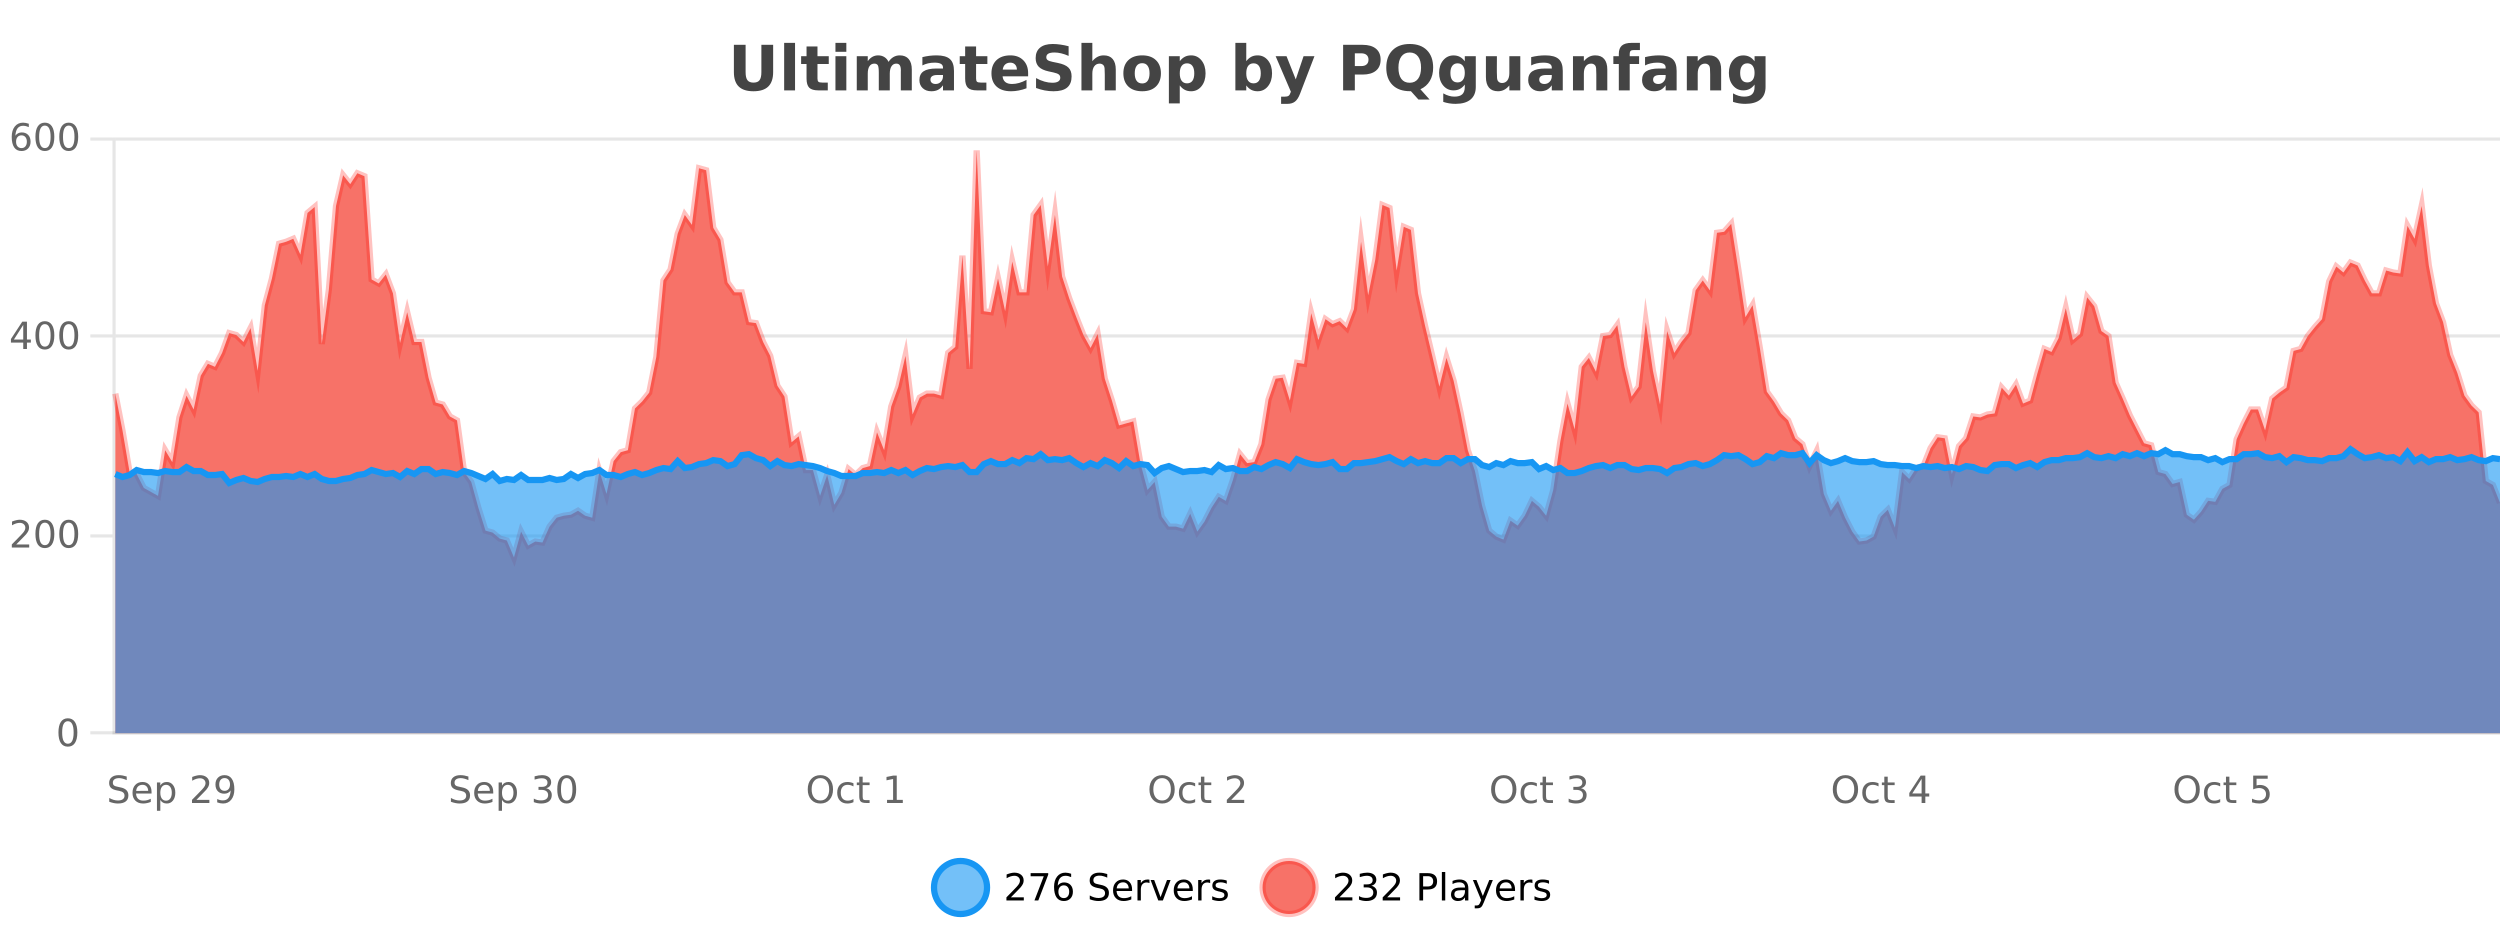
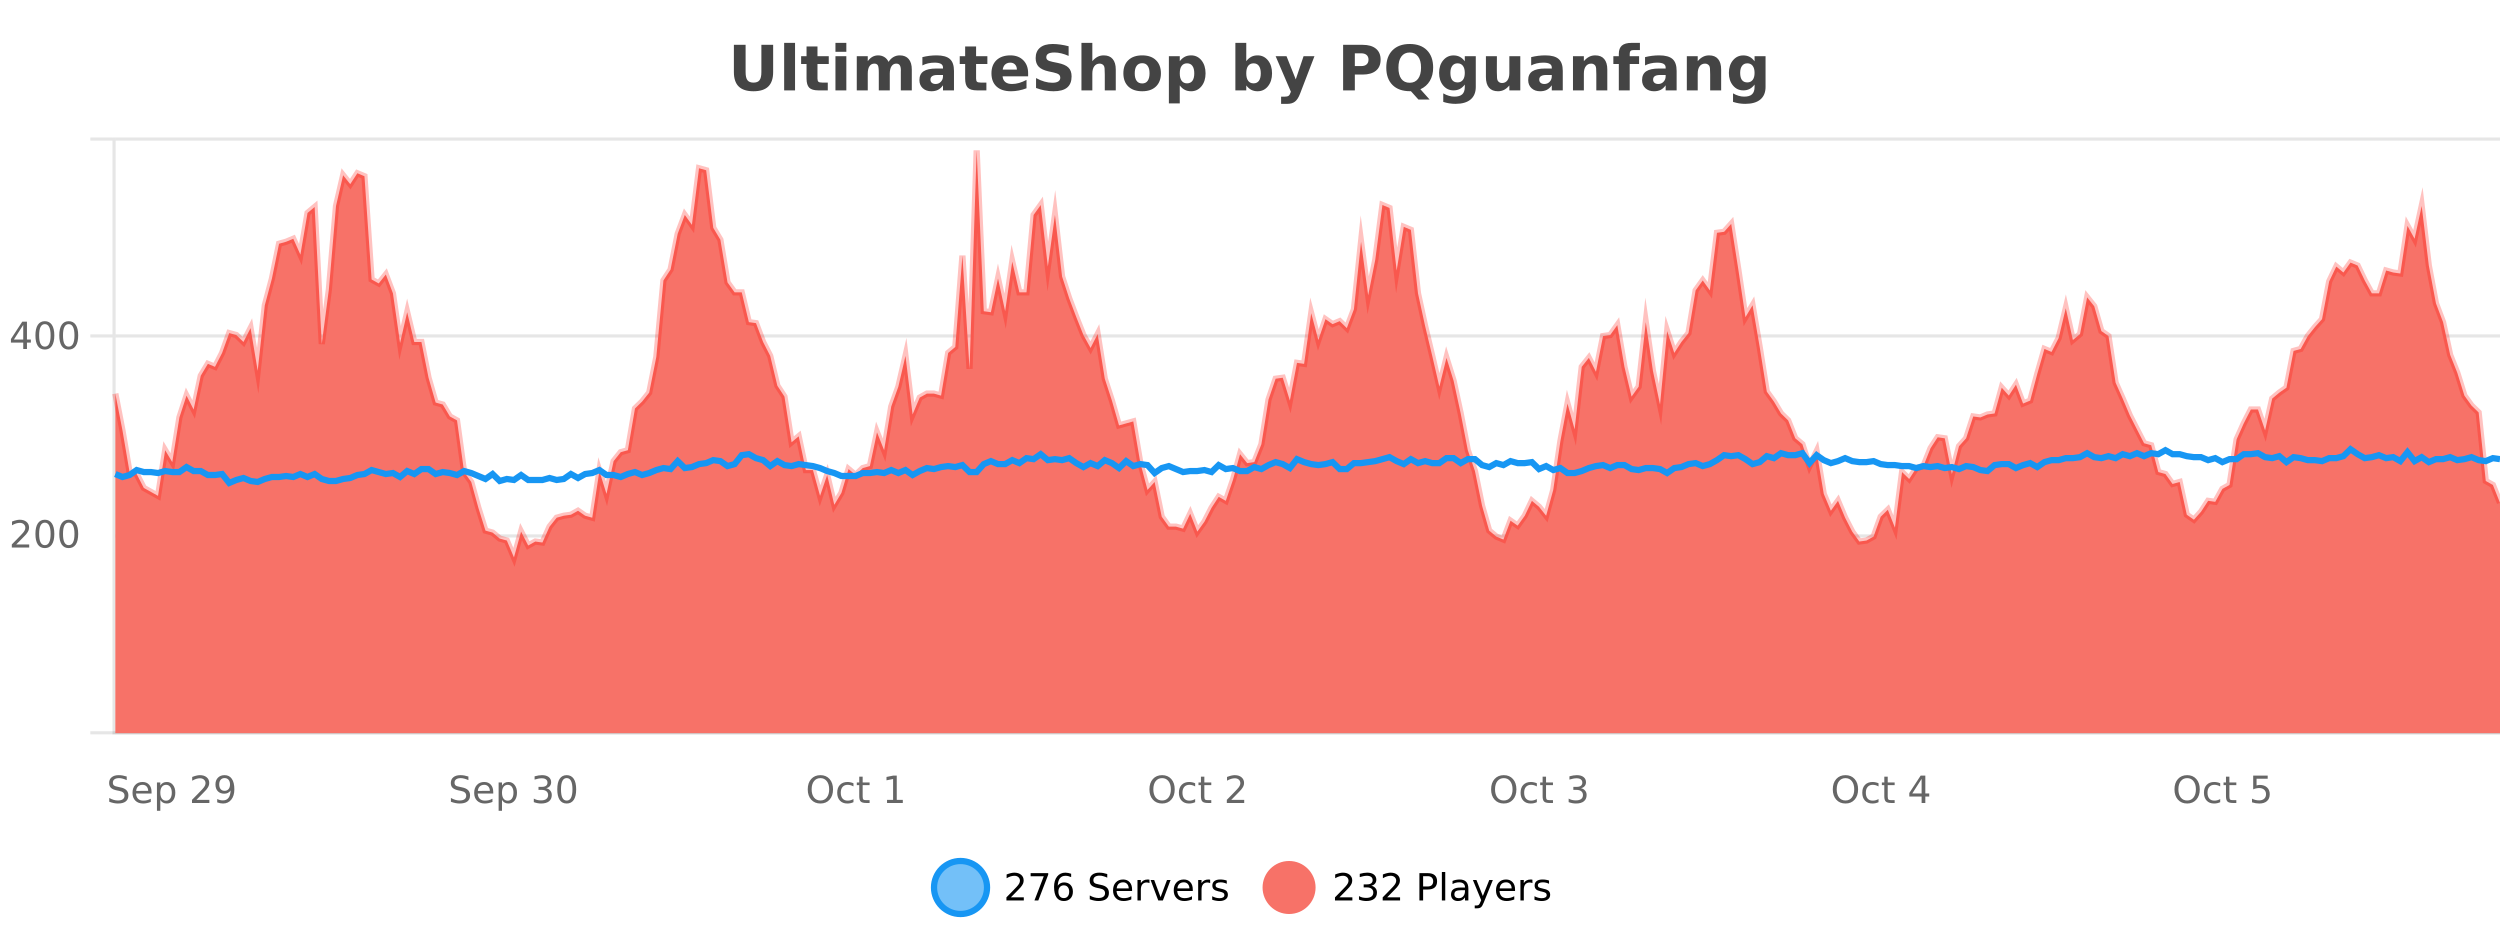
<svg xmlns="http://www.w3.org/2000/svg" width="800pt" height="300pt" viewBox="0 0 800 300" version="1.1">
  <defs>
    <clipPath id="clip1">
      <path d="M 270 263 L 345 263 L 345 300 L 270 300 Z M 270 263 " />
    </clipPath>
    <clipPath id="clip2">
      <path d="M 375 263 L 450 263 L 450 300 L 375 300 Z M 375 263 " />
    </clipPath>
    <clipPath id="clip3">
      <path d="M 36.906 48 L 800 48 L 800 234.602 L 36.906 234.602 Z M 36.906 48 " />
    </clipPath>
    <clipPath id="clip4">
      <path d="M 35.906 43 L 800 43 L 800 207 L 35.906 207 Z M 35.906 43 " />
    </clipPath>
    <clipPath id="clip5">
      <path d="M 36.906 143 L 800 143 L 800 234.602 L 36.906 234.602 Z M 36.906 143 " />
    </clipPath>
    <clipPath id="clip6">
      <path d="M 35.906 115 L 800 115 L 800 183 L 35.906 183 Z M 35.906 115 " />
    </clipPath>
  </defs>
  <g id="surface1382346">
    <rect x="0" y="0" width="800" height="300" style="fill:rgb(100%,100%,100%);fill-opacity:1;stroke:none;" />
    <path style="fill:none;stroke-width:1;stroke-linecap:butt;stroke-linejoin:miter;stroke:rgb(0%,0%,0%);stroke-opacity:0.098;stroke-miterlimit:10;" d="M 37 234.5 L 800 234.5 " />
    <path style="fill:none;stroke-width:1;stroke-linecap:butt;stroke-linejoin:miter;stroke:rgb(0%,0%,0%);stroke-opacity:0.098;stroke-miterlimit:10;" d="M 28.906 234.5 L 36 234.5 " />
    <path style="fill:none;stroke-width:1;stroke-linecap:butt;stroke-linejoin:miter;stroke:rgb(0%,0%,0%);stroke-opacity:0.098;stroke-miterlimit:10;" d="M 37 171.5 L 800 171.5 " />
-     <path style="fill:none;stroke-width:1;stroke-linecap:butt;stroke-linejoin:miter;stroke:rgb(0%,0%,0%);stroke-opacity:0.098;stroke-miterlimit:10;" d="M 28.906 171.5 L 36 171.5 " />
    <path style="fill:none;stroke-width:1;stroke-linecap:butt;stroke-linejoin:miter;stroke:rgb(0%,0%,0%);stroke-opacity:0.098;stroke-miterlimit:10;" d="M 37 107.5 L 800 107.5 " />
    <path style="fill:none;stroke-width:1;stroke-linecap:butt;stroke-linejoin:miter;stroke:rgb(0%,0%,0%);stroke-opacity:0.098;stroke-miterlimit:10;" d="M 28.906 107.5 L 36 107.5 " />
    <path style="fill:none;stroke-width:1;stroke-linecap:butt;stroke-linejoin:miter;stroke:rgb(0%,0%,0%);stroke-opacity:0.098;stroke-miterlimit:10;" d="M 37 44.5 L 800 44.5 " />
    <path style="fill:none;stroke-width:1;stroke-linecap:butt;stroke-linejoin:miter;stroke:rgb(0%,0%,0%);stroke-opacity:0.098;stroke-miterlimit:10;" d="M 28.906 44.5 L 36 44.5 " />
    <path style=" stroke:none;fill-rule:nonzero;fill:rgb(9.02%,58.824%,95.294%);fill-opacity:0.6;" d="M 315.852 284 C 315.852 288.688 312.055 292.484 307.367 292.484 C 302.684 292.484 298.883 288.688 298.883 284 C 298.883 279.312 302.684 275.516 307.367 275.516 C 312.055 275.516 315.852 279.312 315.852 284 Z M 315.852 284 " />
    <g clip-path="url(#clip1)" clip-rule="nonzero">
      <path style="fill:none;stroke-width:2;stroke-linecap:butt;stroke-linejoin:miter;stroke:rgb(9.02%,58.824%,95.294%);stroke-opacity:1;stroke-miterlimit:10;" d="M 315.852 284 C 315.852 288.688 312.055 292.484 307.367 292.484 C 302.684 292.484 298.883 288.688 298.883 284 C 298.883 279.312 302.684 275.516 307.367 275.516 C 312.055 275.516 315.852 279.312 315.852 284 Z M 315.852 284 " />
    </g>
    <path style=" stroke:none;fill-rule:nonzero;fill:rgb(0%,0%,0%);fill-opacity:1;" d="M 323.477 287.156 L 327.617 287.156 L 327.617 288.156 L 322.055 288.156 L 322.055 287.156 C 322.5 286.699 323.109 286.078 323.883 285.297 C 324.664 284.508 325.152 283.996 325.352 283.766 C 325.734 283.352 326 282.996 326.148 282.703 C 326.305 282.402 326.383 282.109 326.383 281.828 C 326.383 281.359 326.215 280.98 325.883 280.688 C 325.559 280.398 325.137 280.25 324.617 280.25 C 324.242 280.25 323.844 280.312 323.43 280.438 C 323.023 280.562 322.586 280.762 322.117 281.031 L 322.117 279.828 C 322.594 279.641 323.039 279.5 323.445 279.406 C 323.859 279.305 324.242 279.25 324.586 279.25 C 325.492 279.25 326.215 279.48 326.758 279.938 C 327.297 280.387 327.57 280.992 327.57 281.75 C 327.57 282.105 327.5 282.445 327.367 282.766 C 327.23 283.09 326.984 283.469 326.633 283.906 C 326.527 284.023 326.215 284.352 325.695 284.891 C 325.172 285.434 324.434 286.188 323.477 287.156 Z M 329.801 279.406 L 335.426 279.406 L 335.426 279.906 L 332.254 288.156 L 331.02 288.156 L 334.004 280.406 L 329.801 280.406 Z M 340.422 283.312 C 339.891 283.312 339.469 283.496 339.156 283.859 C 338.844 284.227 338.688 284.719 338.688 285.344 C 338.688 285.98 338.844 286.48 339.156 286.844 C 339.469 287.211 339.891 287.391 340.422 287.391 C 340.953 287.391 341.367 287.211 341.672 286.844 C 341.984 286.48 342.141 285.98 342.141 285.344 C 342.141 284.719 341.984 284.227 341.672 283.859 C 341.367 283.496 340.953 283.312 340.422 283.312 Z M 342.766 279.594 L 342.766 280.672 C 342.461 280.539 342.16 280.434 341.859 280.359 C 341.555 280.289 341.258 280.25 340.969 280.25 C 340.188 280.25 339.586 280.516 339.172 281.047 C 338.766 281.57 338.531 282.359 338.469 283.422 C 338.695 283.09 338.984 282.836 339.328 282.656 C 339.68 282.469 340.066 282.375 340.484 282.375 C 341.359 282.375 342.051 282.641 342.562 283.172 C 343.07 283.703 343.328 284.43 343.328 285.344 C 343.328 286.25 343.062 286.977 342.531 287.516 C 342 288.059 341.297 288.328 340.422 288.328 C 339.398 288.328 338.625 287.945 338.094 287.172 C 337.562 286.391 337.297 285.266 337.297 283.797 C 337.297 282.414 337.625 281.309 338.281 280.484 C 338.938 279.664 339.816 279.25 340.922 279.25 C 341.211 279.25 341.508 279.281 341.812 279.344 C 342.113 279.398 342.43 279.48 342.766 279.594 Z M 354.32 279.688 L 354.32 280.844 C 353.871 280.637 353.445 280.48 353.039 280.375 C 352.641 280.262 352.262 280.203 351.898 280.203 C 351.25 280.203 350.75 280.328 350.398 280.578 C 350.055 280.828 349.883 281.188 349.883 281.656 C 349.883 282.043 349.996 282.336 350.227 282.531 C 350.453 282.73 350.898 282.887 351.555 283 L 352.258 283.156 C 353.141 283.324 353.793 283.621 354.211 284.047 C 354.637 284.465 354.852 285.027 354.852 285.734 C 354.852 286.59 354.562 287.234 353.992 287.672 C 353.43 288.109 352.594 288.328 351.492 288.328 C 351.086 288.328 350.648 288.281 350.18 288.188 C 349.711 288.094 349.227 287.953 348.727 287.766 L 348.727 286.547 C 349.203 286.82 349.672 287.023 350.133 287.156 C 350.602 287.293 351.055 287.359 351.492 287.359 C 352.168 287.359 352.688 287.23 353.055 286.969 C 353.43 286.699 353.617 286.32 353.617 285.828 C 353.617 285.402 353.48 285.07 353.211 284.828 C 352.949 284.578 352.516 284.398 351.914 284.281 L 351.195 284.141 C 350.309 283.965 349.668 283.688 349.273 283.312 C 348.887 282.938 348.695 282.418 348.695 281.75 C 348.695 280.969 348.965 280.359 349.508 279.922 C 350.047 279.477 350.797 279.25 351.758 279.25 C 352.172 279.25 352.59 279.289 353.008 279.359 C 353.434 279.434 353.871 279.543 354.32 279.688 Z M 362.266 284.609 L 362.266 285.125 L 357.297 285.125 C 357.348 285.875 357.57 286.445 357.969 286.828 C 358.375 287.215 358.93 287.406 359.641 287.406 C 360.055 287.406 360.457 287.359 360.844 287.266 C 361.238 287.164 361.629 287.008 362.016 286.797 L 362.016 287.828 C 361.617 287.984 361.219 288.105 360.812 288.188 C 360.406 288.281 359.992 288.328 359.578 288.328 C 358.535 288.328 357.707 288.027 357.094 287.422 C 356.477 286.809 356.172 285.98 356.172 284.938 C 356.172 283.867 356.461 283.016 357.047 282.391 C 357.629 281.758 358.41 281.438 359.391 281.438 C 360.273 281.438 360.973 281.727 361.484 282.297 C 362.004 282.859 362.266 283.633 362.266 284.609 Z M 361.188 284.281 C 361.176 283.699 361.008 283.23 360.688 282.875 C 360.363 282.523 359.938 282.344 359.406 282.344 C 358.801 282.344 358.316 282.516 357.953 282.859 C 357.598 283.203 357.395 283.684 357.344 284.297 Z M 367.836 282.594 C 367.711 282.531 367.574 282.484 367.43 282.453 C 367.293 282.414 367.137 282.391 366.961 282.391 C 366.355 282.391 365.887 282.59 365.555 282.984 C 365.23 283.383 365.07 283.953 365.07 284.703 L 365.07 288.156 L 363.992 288.156 L 363.992 281.594 L 365.07 281.594 L 365.07 282.609 C 365.297 282.215 365.594 281.922 365.961 281.734 C 366.324 281.539 366.766 281.438 367.289 281.438 C 367.359 281.438 367.438 281.445 367.523 281.453 C 367.617 281.465 367.715 281.48 367.82 281.5 Z M 368.195 281.594 L 369.336 281.594 L 371.383 287.094 L 373.445 281.594 L 374.586 281.594 L 372.117 288.156 L 370.648 288.156 Z M 381.688 284.609 L 381.688 285.125 L 376.719 285.125 C 376.77 285.875 376.992 286.445 377.391 286.828 C 377.797 287.215 378.352 287.406 379.062 287.406 C 379.477 287.406 379.879 287.359 380.266 287.266 C 380.66 287.164 381.051 287.008 381.438 286.797 L 381.438 287.828 C 381.039 287.984 380.641 288.105 380.234 288.188 C 379.828 288.281 379.414 288.328 379 288.328 C 377.957 288.328 377.129 288.027 376.516 287.422 C 375.898 286.809 375.594 285.98 375.594 284.938 C 375.594 283.867 375.883 283.016 376.469 282.391 C 377.051 281.758 377.832 281.438 378.812 281.438 C 379.695 281.438 380.395 281.727 380.906 282.297 C 381.426 282.859 381.688 283.633 381.688 284.609 Z M 380.609 284.281 C 380.598 283.699 380.43 283.23 380.109 282.875 C 379.785 282.523 379.359 282.344 378.828 282.344 C 378.223 282.344 377.738 282.516 377.375 282.859 C 377.02 283.203 376.816 283.684 376.766 284.297 Z M 387.258 282.594 C 387.133 282.531 386.996 282.484 386.852 282.453 C 386.715 282.414 386.559 282.391 386.383 282.391 C 385.777 282.391 385.309 282.59 384.977 282.984 C 384.652 283.383 384.492 283.953 384.492 284.703 L 384.492 288.156 L 383.414 288.156 L 383.414 281.594 L 384.492 281.594 L 384.492 282.609 C 384.719 282.215 385.016 281.922 385.383 281.734 C 385.746 281.539 386.188 281.438 386.711 281.438 C 386.781 281.438 386.859 281.445 386.945 281.453 C 387.039 281.465 387.137 281.48 387.242 281.5 Z M 392.562 281.781 L 392.562 282.812 C 392.258 282.656 391.941 282.543 391.609 282.469 C 391.285 282.387 390.945 282.344 390.594 282.344 C 390.062 282.344 389.66 282.43 389.391 282.594 C 389.117 282.75 388.984 282.996 388.984 283.328 C 388.984 283.578 389.078 283.777 389.266 283.922 C 389.461 284.059 389.852 284.188 390.438 284.312 L 390.797 284.406 C 391.566 284.562 392.113 284.793 392.438 285.094 C 392.758 285.398 392.922 285.812 392.922 286.344 C 392.922 286.961 392.676 287.445 392.188 287.797 C 391.707 288.152 391.047 288.328 390.203 288.328 C 389.848 288.328 389.477 288.289 389.094 288.219 C 388.719 288.156 388.32 288.059 387.906 287.922 L 387.906 286.797 C 388.301 287.008 388.691 287.164 389.078 287.266 C 389.461 287.371 389.848 287.422 390.234 287.422 C 390.734 287.422 391.117 287.34 391.391 287.172 C 391.672 286.996 391.812 286.746 391.812 286.422 C 391.812 286.133 391.711 285.906 391.516 285.75 C 391.316 285.594 390.883 285.445 390.219 285.297 L 389.844 285.219 C 389.176 285.074 388.691 284.855 388.391 284.562 C 388.098 284.273 387.953 283.875 387.953 283.375 C 387.953 282.75 388.172 282.273 388.609 281.938 C 389.047 281.605 389.664 281.438 390.469 281.438 C 390.863 281.438 391.238 281.469 391.594 281.531 C 391.945 281.586 392.27 281.668 392.562 281.781 Z M 317.367 277.016 " />
    <path style=" stroke:none;fill-rule:nonzero;fill:rgb(96.863%,44.706%,40.784%);fill-opacity:1;" d="M 420.988 284 C 420.988 288.688 417.191 292.484 412.504 292.484 C 407.82 292.484 404.02 288.688 404.02 284 C 404.02 279.312 407.82 275.516 412.504 275.516 C 417.191 275.516 420.988 279.312 420.988 284 Z M 420.988 284 " />
    <g clip-path="url(#clip2)" clip-rule="nonzero">
-       <path style="fill:none;stroke-width:2;stroke-linecap:butt;stroke-linejoin:miter;stroke:rgb(100%,4.706%,0%);stroke-opacity:0.247;stroke-miterlimit:10;" d="M 420.988 284 C 420.988 288.688 417.191 292.484 412.504 292.484 C 407.82 292.484 404.02 288.688 404.02 284 C 404.02 279.312 407.82 275.516 412.504 275.516 C 417.191 275.516 420.988 279.312 420.988 284 Z M 420.988 284 " />
-     </g>
+       </g>
    <path style=" stroke:none;fill-rule:nonzero;fill:rgb(0%,0%,0%);fill-opacity:1;" d="M 428.617 287.156 L 432.758 287.156 L 432.758 288.156 L 427.195 288.156 L 427.195 287.156 C 427.641 286.699 428.25 286.078 429.023 285.297 C 429.805 284.508 430.293 283.996 430.492 283.766 C 430.875 283.352 431.141 282.996 431.289 282.703 C 431.445 282.402 431.523 282.109 431.523 281.828 C 431.523 281.359 431.355 280.98 431.023 280.688 C 430.699 280.398 430.277 280.25 429.758 280.25 C 429.383 280.25 428.984 280.312 428.57 280.438 C 428.164 280.562 427.727 280.762 427.258 281.031 L 427.258 279.828 C 427.734 279.641 428.18 279.5 428.586 279.406 C 429 279.305 429.383 279.25 429.727 279.25 C 430.633 279.25 431.355 279.48 431.898 279.938 C 432.438 280.387 432.711 280.992 432.711 281.75 C 432.711 282.105 432.641 282.445 432.508 282.766 C 432.371 283.09 432.125 283.469 431.773 283.906 C 431.668 284.023 431.355 284.352 430.836 284.891 C 430.312 285.434 429.574 286.188 428.617 287.156 Z M 438.828 283.438 C 439.391 283.562 439.828 283.82 440.141 284.203 C 440.461 284.578 440.625 285.047 440.625 285.609 C 440.625 286.477 440.328 287.148 439.734 287.625 C 439.141 288.094 438.297 288.328 437.203 288.328 C 436.836 288.328 436.457 288.289 436.062 288.219 C 435.676 288.148 435.281 288.039 434.875 287.891 L 434.875 286.75 C 435.195 286.938 435.551 287.086 435.938 287.188 C 436.332 287.281 436.742 287.328 437.172 287.328 C 437.91 287.328 438.473 287.184 438.859 286.891 C 439.254 286.602 439.453 286.172 439.453 285.609 C 439.453 285.102 439.27 284.699 438.906 284.406 C 438.539 284.117 438.039 283.969 437.406 283.969 L 436.375 283.969 L 436.375 283 L 437.453 283 C 438.023 283 438.469 282.887 438.781 282.656 C 439.094 282.418 439.25 282.078 439.25 281.641 C 439.25 281.195 439.086 280.852 438.766 280.609 C 438.453 280.371 438 280.25 437.406 280.25 C 437.07 280.25 436.719 280.289 436.344 280.359 C 435.977 280.422 435.57 280.527 435.125 280.672 L 435.125 279.625 C 435.582 279.5 436.004 279.406 436.391 279.344 C 436.785 279.281 437.156 279.25 437.5 279.25 C 438.406 279.25 439.117 279.453 439.641 279.859 C 440.16 280.266 440.422 280.82 440.422 281.516 C 440.422 282.008 440.281 282.418 440 282.75 C 439.727 283.086 439.336 283.312 438.828 283.438 Z M 443.883 287.156 L 448.023 287.156 L 448.023 288.156 L 442.461 288.156 L 442.461 287.156 C 442.906 286.699 443.516 286.078 444.289 285.297 C 445.07 284.508 445.559 283.996 445.758 283.766 C 446.141 283.352 446.406 282.996 446.555 282.703 C 446.711 282.402 446.789 282.109 446.789 281.828 C 446.789 281.359 446.621 280.98 446.289 280.688 C 445.965 280.398 445.543 280.25 445.023 280.25 C 444.648 280.25 444.25 280.312 443.836 280.438 C 443.43 280.562 442.992 280.762 442.523 281.031 L 442.523 279.828 C 443 279.641 443.445 279.5 443.852 279.406 C 444.266 279.305 444.648 279.25 444.992 279.25 C 445.898 279.25 446.621 279.48 447.164 279.938 C 447.703 280.387 447.977 280.992 447.977 281.75 C 447.977 282.105 447.906 282.445 447.773 282.766 C 447.637 283.09 447.391 283.469 447.039 283.906 C 446.934 284.023 446.621 284.352 446.102 284.891 C 445.578 285.434 444.84 286.188 443.883 287.156 Z M 455.398 280.375 L 455.398 283.672 L 456.883 283.672 C 457.434 283.672 457.859 283.531 458.164 283.25 C 458.465 282.961 458.617 282.547 458.617 282.016 C 458.617 281.496 458.465 281.094 458.164 280.812 C 457.859 280.523 457.434 280.375 456.883 280.375 Z M 454.211 279.406 L 456.883 279.406 C 457.871 279.406 458.617 279.633 459.117 280.078 C 459.617 280.516 459.867 281.164 459.867 282.016 C 459.867 282.883 459.617 283.539 459.117 283.984 C 458.617 284.422 457.871 284.641 456.883 284.641 L 455.398 284.641 L 455.398 288.156 L 454.211 288.156 Z M 461.398 279.031 L 462.477 279.031 L 462.477 288.156 L 461.398 288.156 Z M 467.719 284.859 C 466.852 284.859 466.25 284.961 465.906 285.156 C 465.57 285.355 465.406 285.695 465.406 286.172 C 465.406 286.559 465.531 286.867 465.781 287.094 C 466.039 287.312 466.383 287.422 466.812 287.422 C 467.414 287.422 467.895 287.215 468.25 286.797 C 468.613 286.371 468.797 285.805 468.797 285.094 L 468.797 284.859 Z M 469.875 284.406 L 469.875 288.156 L 468.797 288.156 L 468.797 287.156 C 468.547 287.555 468.238 287.852 467.875 288.047 C 467.508 288.234 467.062 288.328 466.531 288.328 C 465.852 288.328 465.316 288.141 464.922 287.766 C 464.523 287.383 464.328 286.875 464.328 286.25 C 464.328 285.512 464.57 284.953 465.062 284.578 C 465.562 284.203 466.301 284.016 467.281 284.016 L 468.797 284.016 L 468.797 283.906 C 468.797 283.406 468.629 283.023 468.297 282.75 C 467.973 282.48 467.52 282.344 466.938 282.344 C 466.562 282.344 466.191 282.391 465.828 282.484 C 465.473 282.578 465.133 282.715 464.812 282.891 L 464.812 281.891 C 465.207 281.734 465.586 281.621 465.953 281.547 C 466.328 281.477 466.691 281.438 467.047 281.438 C 467.992 281.438 468.703 281.684 469.172 282.172 C 469.641 282.664 469.875 283.406 469.875 284.406 Z M 474.82 288.766 C 474.516 289.547 474.219 290.055 473.93 290.297 C 473.637 290.535 473.25 290.656 472.773 290.656 L 471.914 290.656 L 471.914 289.75 L 472.539 289.75 C 472.84 289.75 473.07 289.676 473.227 289.531 C 473.391 289.395 473.574 289.066 473.773 288.547 L 473.977 288.047 L 471.32 281.594 L 472.461 281.594 L 474.508 286.719 L 476.57 281.594 L 477.711 281.594 Z M 484.812 284.609 L 484.812 285.125 L 479.844 285.125 C 479.895 285.875 480.117 286.445 480.516 286.828 C 480.922 287.215 481.477 287.406 482.188 287.406 C 482.602 287.406 483.004 287.359 483.391 287.266 C 483.785 287.164 484.176 287.008 484.562 286.797 L 484.562 287.828 C 484.164 287.984 483.766 288.105 483.359 288.188 C 482.953 288.281 482.539 288.328 482.125 288.328 C 481.082 288.328 480.254 288.027 479.641 287.422 C 479.023 286.809 478.719 285.98 478.719 284.938 C 478.719 283.867 479.008 283.016 479.594 282.391 C 480.176 281.758 480.957 281.438 481.938 281.438 C 482.82 281.438 483.52 281.727 484.031 282.297 C 484.551 282.859 484.812 283.633 484.812 284.609 Z M 483.734 284.281 C 483.723 283.699 483.555 283.23 483.234 282.875 C 482.91 282.523 482.484 282.344 481.953 282.344 C 481.348 282.344 480.863 282.516 480.5 282.859 C 480.145 283.203 479.941 283.684 479.891 284.297 Z M 490.383 282.594 C 490.258 282.531 490.121 282.484 489.977 282.453 C 489.84 282.414 489.684 282.391 489.508 282.391 C 488.902 282.391 488.434 282.59 488.102 282.984 C 487.777 283.383 487.617 283.953 487.617 284.703 L 487.617 288.156 L 486.539 288.156 L 486.539 281.594 L 487.617 281.594 L 487.617 282.609 C 487.844 282.215 488.141 281.922 488.508 281.734 C 488.871 281.539 489.312 281.438 489.836 281.438 C 489.906 281.438 489.984 281.445 490.07 281.453 C 490.164 281.465 490.262 281.48 490.367 281.5 Z M 495.691 281.781 L 495.691 282.812 C 495.387 282.656 495.07 282.543 494.738 282.469 C 494.414 282.387 494.074 282.344 493.723 282.344 C 493.191 282.344 492.789 282.43 492.52 282.594 C 492.246 282.75 492.113 282.996 492.113 283.328 C 492.113 283.578 492.207 283.777 492.395 283.922 C 492.59 284.059 492.98 284.188 493.566 284.312 L 493.926 284.406 C 494.695 284.562 495.242 284.793 495.566 285.094 C 495.887 285.398 496.051 285.812 496.051 286.344 C 496.051 286.961 495.805 287.445 495.316 287.797 C 494.836 288.152 494.176 288.328 493.332 288.328 C 492.977 288.328 492.605 288.289 492.223 288.219 C 491.848 288.156 491.449 288.059 491.035 287.922 L 491.035 286.797 C 491.43 287.008 491.82 287.164 492.207 287.266 C 492.59 287.371 492.977 287.422 493.363 287.422 C 493.863 287.422 494.246 287.34 494.52 287.172 C 494.801 286.996 494.941 286.746 494.941 286.422 C 494.941 286.133 494.84 285.906 494.645 285.75 C 494.445 285.594 494.012 285.445 493.348 285.297 L 492.973 285.219 C 492.305 285.074 491.82 284.855 491.52 284.562 C 491.227 284.273 491.082 283.875 491.082 283.375 C 491.082 282.75 491.301 282.273 491.738 281.938 C 492.176 281.605 492.793 281.438 493.598 281.438 C 493.992 281.438 494.367 281.469 494.723 281.531 C 495.074 281.586 495.398 281.668 495.691 281.781 Z M 422.504 277.016 " />
    <path style=" stroke:none;fill-rule:nonzero;fill:rgb(26.667%,26.667%,26.667%);fill-opacity:1;" d="M 234.844 14.344 L 238.594 14.344 L 238.594 23.078 C 238.594 24.289 238.789 25.152 239.188 25.672 C 239.582 26.184 240.223 26.438 241.109 26.438 C 242.016 26.438 242.66 26.184 243.047 25.672 C 243.441 25.152 243.641 24.289 243.641 23.078 L 243.641 14.344 L 247.406 14.344 L 247.406 23.078 C 247.406 25.141 246.883 26.68 245.844 27.688 C 244.812 28.699 243.234 29.203 241.109 29.203 C 238.992 29.203 237.422 28.699 236.391 27.688 C 235.359 26.68 234.844 25.141 234.844 23.078 Z M 250.93 13.719 L 254.414 13.719 L 254.414 28.922 L 250.93 28.922 Z M 261.594 14.875 L 261.594 17.984 L 265.203 17.984 L 265.203 20.484 L 261.594 20.484 L 261.594 25.125 C 261.594 25.637 261.691 25.98 261.891 26.156 C 262.098 26.336 262.5 26.422 263.094 26.422 L 264.891 26.422 L 264.891 28.922 L 261.891 28.922 C 260.516 28.922 259.535 28.637 258.953 28.062 C 258.379 27.48 258.094 26.5 258.094 25.125 L 258.094 20.484 L 256.359 20.484 L 256.359 17.984 L 258.094 17.984 L 258.094 14.875 Z M 267.344 17.984 L 270.828 17.984 L 270.828 28.922 L 267.344 28.922 Z M 267.344 13.719 L 270.828 13.719 L 270.828 16.578 L 267.344 16.578 Z M 284.324 19.797 C 284.77 19.121 285.297 18.605 285.902 18.25 C 286.516 17.898 287.188 17.719 287.918 17.719 C 289.168 17.719 290.121 18.109 290.777 18.891 C 291.441 19.664 291.777 20.789 291.777 22.266 L 291.777 28.922 L 288.262 28.922 L 288.262 23.219 C 288.262 23.137 288.262 23.047 288.262 22.953 C 288.27 22.859 288.277 22.73 288.277 22.562 C 288.277 21.793 288.16 21.234 287.934 20.891 C 287.703 20.539 287.332 20.359 286.824 20.359 C 286.168 20.359 285.656 20.637 285.293 21.188 C 284.926 21.73 284.738 22.516 284.73 23.547 L 284.73 28.922 L 281.215 28.922 L 281.215 23.219 C 281.215 22.012 281.109 21.234 280.902 20.891 C 280.691 20.539 280.324 20.359 279.793 20.359 C 279.113 20.359 278.594 20.637 278.23 21.188 C 277.863 21.73 277.684 22.516 277.684 23.547 L 277.684 28.922 L 274.168 28.922 L 274.168 17.984 L 277.684 17.984 L 277.684 19.578 C 278.121 18.965 278.613 18.5 279.168 18.188 C 279.719 17.875 280.332 17.719 281.012 17.719 C 281.762 17.719 282.426 17.902 283.012 18.266 C 283.594 18.633 284.031 19.141 284.324 19.797 Z M 299.93 24 C 299.199 24 298.652 24.125 298.289 24.375 C 297.922 24.617 297.742 24.98 297.742 25.469 C 297.742 25.906 297.887 26.25 298.18 26.5 C 298.48 26.75 298.891 26.875 299.414 26.875 C 300.07 26.875 300.621 26.641 301.07 26.172 C 301.527 25.703 301.758 25.117 301.758 24.406 L 301.758 24 Z M 305.273 22.688 L 305.273 28.922 L 301.758 28.922 L 301.758 27.297 C 301.289 27.965 300.758 28.449 300.164 28.75 C 299.578 29.051 298.867 29.203 298.023 29.203 C 296.898 29.203 295.98 28.875 295.273 28.219 C 294.562 27.555 294.211 26.695 294.211 25.641 C 294.211 24.359 294.648 23.422 295.523 22.828 C 296.406 22.227 297.797 21.922 299.695 21.922 L 301.758 21.922 L 301.758 21.641 C 301.758 21.09 301.539 20.688 301.102 20.438 C 300.664 20.18 299.98 20.047 299.055 20.047 C 298.305 20.047 297.605 20.125 296.961 20.281 C 296.312 20.43 295.715 20.648 295.164 20.938 L 295.164 18.281 C 295.914 18.094 296.664 17.953 297.414 17.859 C 298.172 17.766 298.934 17.719 299.695 17.719 C 301.664 17.719 303.086 18.109 303.961 18.891 C 304.836 19.664 305.273 20.93 305.273 22.688 Z M 312.348 14.875 L 312.348 17.984 L 315.957 17.984 L 315.957 20.484 L 312.348 20.484 L 312.348 25.125 C 312.348 25.637 312.445 25.98 312.645 26.156 C 312.852 26.336 313.254 26.422 313.848 26.422 L 315.645 26.422 L 315.645 28.922 L 312.645 28.922 C 311.27 28.922 310.289 28.637 309.707 28.062 C 309.133 27.48 308.848 26.5 308.848 25.125 L 308.848 20.484 L 307.113 20.484 L 307.113 17.984 L 308.848 17.984 L 308.848 14.875 Z M 329 23.422 L 329 24.422 L 320.828 24.422 C 320.91 25.246 321.207 25.859 321.719 26.266 C 322.227 26.672 322.938 26.875 323.844 26.875 C 324.582 26.875 325.336 26.766 326.109 26.547 C 326.879 26.328 327.672 26 328.484 25.562 L 328.484 28.25 C 327.66 28.562 326.832 28.797 326 28.953 C 325.176 29.117 324.352 29.203 323.531 29.203 C 321.551 29.203 320.008 28.703 318.906 27.703 C 317.812 26.695 317.266 25.281 317.266 23.469 C 317.266 21.68 317.801 20.273 318.875 19.25 C 319.957 18.23 321.441 17.719 323.328 17.719 C 325.047 17.719 326.422 18.242 327.453 19.281 C 328.484 20.312 329 21.695 329 23.422 Z M 325.406 22.266 C 325.406 21.602 325.211 21.062 324.828 20.656 C 324.441 20.25 323.938 20.047 323.312 20.047 C 322.633 20.047 322.082 20.242 321.656 20.625 C 321.238 21 320.977 21.547 320.875 22.266 Z M 341.957 14.797 L 341.957 17.891 C 341.152 17.527 340.371 17.258 339.613 17.078 C 338.852 16.891 338.133 16.797 337.457 16.797 C 336.559 16.797 335.895 16.922 335.457 17.172 C 335.027 17.422 334.816 17.809 334.816 18.328 C 334.816 18.715 334.961 19.016 335.254 19.234 C 335.543 19.453 336.07 19.641 336.832 19.797 L 338.426 20.125 C 340.051 20.449 341.199 20.945 341.879 21.609 C 342.566 22.277 342.91 23.219 342.91 24.438 C 342.91 26.043 342.43 27.242 341.473 28.031 C 340.523 28.812 339.07 29.203 337.113 29.203 C 336.184 29.203 335.254 29.113 334.316 28.938 C 333.387 28.762 332.461 28.5 331.535 28.156 L 331.535 24.984 C 332.461 25.484 333.355 25.859 334.223 26.109 C 335.098 26.359 335.941 26.484 336.754 26.484 C 337.574 26.484 338.199 26.352 338.629 26.078 C 339.066 25.797 339.285 25.402 339.285 24.891 C 339.285 24.445 339.133 24.094 338.832 23.844 C 338.539 23.594 337.949 23.371 337.066 23.172 L 335.613 22.859 C 334.152 22.547 333.086 22.055 332.41 21.375 C 331.742 20.688 331.41 19.762 331.41 18.594 C 331.41 17.148 331.879 16.031 332.816 15.25 C 333.754 14.469 335.102 14.078 336.863 14.078 C 337.664 14.078 338.488 14.141 339.332 14.266 C 340.176 14.383 341.051 14.559 341.957 14.797 Z M 357.047 22.266 L 357.047 28.922 L 353.531 28.922 L 353.531 23.844 C 353.531 22.887 353.508 22.23 353.469 21.875 C 353.426 21.512 353.352 21.246 353.25 21.078 C 353.113 20.852 352.926 20.672 352.688 20.547 C 352.457 20.422 352.191 20.359 351.891 20.359 C 351.16 20.359 350.586 20.641 350.172 21.203 C 349.754 21.766 349.547 22.547 349.547 23.547 L 349.547 28.922 L 346.062 28.922 L 346.062 13.719 L 349.547 13.719 L 349.547 19.578 C 350.078 18.945 350.641 18.477 351.234 18.172 C 351.828 17.871 352.477 17.719 353.188 17.719 C 354.457 17.719 355.414 18.109 356.062 18.891 C 356.719 19.664 357.047 20.789 357.047 22.266 Z M 365.508 20.219 C 364.727 20.219 364.133 20.5 363.727 21.062 C 363.32 21.617 363.117 22.418 363.117 23.469 C 363.117 24.512 363.32 25.312 363.727 25.875 C 364.133 26.43 364.727 26.703 365.508 26.703 C 366.266 26.703 366.844 26.43 367.242 25.875 C 367.648 25.312 367.852 24.512 367.852 23.469 C 367.852 22.418 367.648 21.617 367.242 21.062 C 366.844 20.5 366.266 20.219 365.508 20.219 Z M 365.508 17.719 C 367.383 17.719 368.844 18.23 369.898 19.25 C 370.961 20.262 371.492 21.668 371.492 23.469 C 371.492 25.262 370.961 26.668 369.898 27.688 C 368.844 28.699 367.383 29.203 365.508 29.203 C 363.609 29.203 362.133 28.699 361.07 27.688 C 360.008 26.668 359.477 25.262 359.477 23.469 C 359.477 21.668 360.008 20.262 361.07 19.25 C 362.133 18.23 363.609 17.719 365.508 17.719 Z M 377.527 27.344 L 377.527 33.078 L 374.043 33.078 L 374.043 17.984 L 377.527 17.984 L 377.527 19.578 C 378.016 18.945 378.551 18.477 379.137 18.172 C 379.719 17.871 380.391 17.719 381.152 17.719 C 382.504 17.719 383.613 18.258 384.48 19.328 C 385.344 20.402 385.777 21.781 385.777 23.469 C 385.777 25.148 385.344 26.523 384.48 27.594 C 383.613 28.668 382.504 29.203 381.152 29.203 C 380.391 29.203 379.719 29.051 379.137 28.75 C 378.551 28.449 378.016 27.98 377.527 27.344 Z M 379.855 20.266 C 379.105 20.266 378.527 20.543 378.121 21.094 C 377.723 21.637 377.527 22.43 377.527 23.469 C 377.527 24.5 377.723 25.293 378.121 25.844 C 378.527 26.398 379.105 26.672 379.855 26.672 C 380.605 26.672 381.176 26.402 381.574 25.859 C 381.969 25.309 382.168 24.512 382.168 23.469 C 382.168 22.43 381.969 21.637 381.574 21.094 C 381.176 20.543 380.605 20.266 379.855 20.266 Z M 401.133 26.672 C 401.883 26.672 402.453 26.402 402.852 25.859 C 403.246 25.309 403.445 24.512 403.445 23.469 C 403.445 22.43 403.246 21.637 402.852 21.094 C 402.453 20.543 401.883 20.266 401.133 20.266 C 400.383 20.266 399.805 20.543 399.398 21.094 C 399 21.637 398.805 22.43 398.805 23.469 C 398.805 24.5 399 25.293 399.398 25.844 C 399.805 26.398 400.383 26.672 401.133 26.672 Z M 398.805 19.578 C 399.293 18.945 399.828 18.477 400.414 18.172 C 400.996 17.871 401.668 17.719 402.43 17.719 C 403.781 17.719 404.891 18.258 405.758 19.328 C 406.621 20.402 407.055 21.781 407.055 23.469 C 407.055 25.148 406.621 26.523 405.758 27.594 C 404.891 28.668 403.781 29.203 402.43 29.203 C 401.668 29.203 400.996 29.051 400.414 28.75 C 399.828 28.449 399.293 27.98 398.805 27.344 L 398.805 28.922 L 395.32 28.922 L 395.32 13.719 L 398.805 13.719 Z M 408.203 17.984 L 411.688 17.984 L 414.641 25.406 L 417.141 17.984 L 420.625 17.984 L 416.031 29.953 C 415.57 31.172 415.031 32.02 414.406 32.5 C 413.789 32.988 412.984 33.234 411.984 33.234 L 409.953 33.234 L 409.953 30.938 L 411.047 30.938 C 411.641 30.938 412.07 30.844 412.344 30.656 C 412.613 30.469 412.82 30.129 412.969 29.641 L 413.078 29.344 Z M 429.797 14.344 L 436.031 14.344 C 437.883 14.344 439.305 14.758 440.297 15.578 C 441.297 16.402 441.797 17.574 441.797 19.094 C 441.797 20.625 441.297 21.805 440.297 22.625 C 439.305 23.449 437.883 23.859 436.031 23.859 L 433.547 23.859 L 433.547 28.922 L 429.797 28.922 Z M 433.547 17.062 L 433.547 21.141 L 435.625 21.141 C 436.352 21.141 436.914 20.965 437.312 20.609 C 437.719 20.258 437.922 19.75 437.922 19.094 C 437.922 18.449 437.719 17.949 437.312 17.594 C 436.914 17.242 436.352 17.062 435.625 17.062 Z M 451.5 29.188 L 451.219 29.188 C 448.812 29.188 446.941 28.527 445.609 27.203 C 444.273 25.871 443.609 24.016 443.609 21.641 C 443.609 19.277 444.27 17.43 445.594 16.094 C 446.926 14.75 448.766 14.078 451.109 14.078 C 453.473 14.078 455.312 14.746 456.625 16.078 C 457.945 17.402 458.609 19.258 458.609 21.641 C 458.609 23.289 458.254 24.703 457.547 25.891 C 456.848 27.07 455.844 27.961 454.531 28.562 L 457.469 31.844 L 453.891 31.844 Z M 451.109 16.797 C 449.961 16.797 449.07 17.227 448.438 18.078 C 447.812 18.922 447.5 20.109 447.5 21.641 C 447.5 23.203 447.805 24.402 448.422 25.234 C 449.035 26.07 449.93 26.484 451.109 26.484 C 452.254 26.484 453.145 26.062 453.781 25.219 C 454.414 24.367 454.734 23.172 454.734 21.641 C 454.734 20.109 454.414 18.922 453.781 18.078 C 453.145 17.227 452.254 16.797 451.109 16.797 Z M 468.734 27.062 C 468.254 27.699 467.723 28.168 467.141 28.469 C 466.555 28.773 465.883 28.922 465.125 28.922 C 463.789 28.922 462.688 28.398 461.812 27.344 C 460.945 26.293 460.516 24.953 460.516 23.328 C 460.516 21.695 460.945 20.355 461.812 19.312 C 462.688 18.262 463.789 17.734 465.125 17.734 C 465.883 17.734 466.555 17.887 467.141 18.188 C 467.723 18.492 468.254 18.965 468.734 19.609 L 468.734 17.984 L 472.25 17.984 L 472.25 27.812 C 472.25 29.57 471.691 30.914 470.578 31.844 C 469.473 32.77 467.863 33.234 465.75 33.234 C 465.07 33.234 464.41 33.18 463.766 33.078 C 463.129 32.973 462.488 32.816 461.844 32.609 L 461.844 29.875 C 462.457 30.227 463.055 30.488 463.641 30.656 C 464.223 30.832 464.812 30.922 465.406 30.922 C 466.551 30.922 467.391 30.672 467.922 30.172 C 468.461 29.672 468.734 28.887 468.734 27.812 Z M 466.422 20.266 C 465.703 20.266 465.141 20.531 464.734 21.062 C 464.328 21.594 464.125 22.352 464.125 23.328 C 464.125 24.328 464.316 25.09 464.703 25.609 C 465.098 26.121 465.672 26.375 466.422 26.375 C 467.148 26.375 467.719 26.109 468.125 25.578 C 468.531 25.047 468.734 24.297 468.734 23.328 C 468.734 22.352 468.531 21.594 468.125 21.062 C 467.719 20.531 467.148 20.266 466.422 20.266 Z M 475.492 24.656 L 475.492 17.984 L 479.008 17.984 L 479.008 19.078 C 479.008 19.672 479 20.418 478.992 21.312 C 478.992 22.211 478.992 22.805 478.992 23.094 C 478.992 23.98 479.012 24.617 479.055 25 C 479.105 25.387 479.184 25.668 479.289 25.844 C 479.434 26.074 479.621 26.25 479.852 26.375 C 480.078 26.5 480.344 26.562 480.648 26.562 C 481.375 26.562 481.949 26.281 482.367 25.719 C 482.781 25.156 482.992 24.383 482.992 23.391 L 482.992 17.984 L 486.492 17.984 L 486.492 28.922 L 482.992 28.922 L 482.992 27.344 C 482.461 27.98 481.898 28.449 481.305 28.75 C 480.719 29.051 480.074 29.203 479.367 29.203 C 478.105 29.203 477.141 28.82 476.477 28.047 C 475.82 27.266 475.492 26.137 475.492 24.656 Z M 494.742 24 C 494.012 24 493.465 24.125 493.102 24.375 C 492.734 24.617 492.555 24.98 492.555 25.469 C 492.555 25.906 492.699 26.25 492.992 26.5 C 493.293 26.75 493.703 26.875 494.227 26.875 C 494.883 26.875 495.434 26.641 495.883 26.172 C 496.34 25.703 496.57 25.117 496.57 24.406 L 496.57 24 Z M 500.086 22.688 L 500.086 28.922 L 496.57 28.922 L 496.57 27.297 C 496.102 27.965 495.57 28.449 494.977 28.75 C 494.391 29.051 493.68 29.203 492.836 29.203 C 491.711 29.203 490.793 28.875 490.086 28.219 C 489.375 27.555 489.023 26.695 489.023 25.641 C 489.023 24.359 489.461 23.422 490.336 22.828 C 491.219 22.227 492.609 21.922 494.508 21.922 L 496.57 21.922 L 496.57 21.641 C 496.57 21.09 496.352 20.688 495.914 20.438 C 495.477 20.18 494.793 20.047 493.867 20.047 C 493.117 20.047 492.418 20.125 491.773 20.281 C 491.125 20.43 490.527 20.648 489.977 20.938 L 489.977 18.281 C 490.727 18.094 491.477 17.953 492.227 17.859 C 492.984 17.766 493.746 17.719 494.508 17.719 C 496.477 17.719 497.898 18.109 498.773 18.891 C 499.648 19.664 500.086 20.93 500.086 22.688 Z M 514.336 22.266 L 514.336 28.922 L 510.82 28.922 L 510.82 23.828 C 510.82 22.883 510.797 22.23 510.758 21.875 C 510.715 21.512 510.641 21.246 510.539 21.078 C 510.402 20.852 510.215 20.672 509.977 20.547 C 509.746 20.422 509.48 20.359 509.18 20.359 C 508.449 20.359 507.875 20.641 507.461 21.203 C 507.043 21.766 506.836 22.547 506.836 23.547 L 506.836 28.922 L 503.352 28.922 L 503.352 17.984 L 506.836 17.984 L 506.836 19.578 C 507.367 18.945 507.93 18.477 508.523 18.172 C 509.117 17.871 509.766 17.719 510.477 17.719 C 511.746 17.719 512.703 18.109 513.352 18.891 C 514.008 19.664 514.336 20.789 514.336 22.266 Z M 524.773 13.719 L 524.773 16.016 L 522.836 16.016 C 522.344 16.016 522 16.109 521.805 16.297 C 521.605 16.477 521.508 16.781 521.508 17.219 L 521.508 17.984 L 524.508 17.984 L 524.508 20.484 L 521.508 20.484 L 521.508 28.922 L 518.023 28.922 L 518.023 20.484 L 516.273 20.484 L 516.273 17.984 L 518.023 17.984 L 518.023 17.219 C 518.023 16.031 518.352 15.152 519.008 14.578 C 519.672 14.008 520.703 13.719 522.102 13.719 Z M 531.18 24 C 530.449 24 529.902 24.125 529.539 24.375 C 529.172 24.617 528.992 24.98 528.992 25.469 C 528.992 25.906 529.137 26.25 529.43 26.5 C 529.73 26.75 530.141 26.875 530.664 26.875 C 531.32 26.875 531.871 26.641 532.32 26.172 C 532.777 25.703 533.008 25.117 533.008 24.406 L 533.008 24 Z M 536.523 22.688 L 536.523 28.922 L 533.008 28.922 L 533.008 27.297 C 532.539 27.965 532.008 28.449 531.414 28.75 C 530.828 29.051 530.117 29.203 529.273 29.203 C 528.148 29.203 527.23 28.875 526.523 28.219 C 525.812 27.555 525.461 26.695 525.461 25.641 C 525.461 24.359 525.898 23.422 526.773 22.828 C 527.656 22.227 529.047 21.922 530.945 21.922 L 533.008 21.922 L 533.008 21.641 C 533.008 21.09 532.789 20.688 532.352 20.438 C 531.914 20.18 531.23 20.047 530.305 20.047 C 529.555 20.047 528.855 20.125 528.211 20.281 C 527.562 20.43 526.965 20.648 526.414 20.938 L 526.414 18.281 C 527.164 18.094 527.914 17.953 528.664 17.859 C 529.422 17.766 530.184 17.719 530.945 17.719 C 532.914 17.719 534.336 18.109 535.211 18.891 C 536.086 19.664 536.523 20.93 536.523 22.688 Z M 550.77 22.266 L 550.77 28.922 L 547.254 28.922 L 547.254 23.828 C 547.254 22.883 547.23 22.23 547.191 21.875 C 547.148 21.512 547.074 21.246 546.973 21.078 C 546.836 20.852 546.648 20.672 546.41 20.547 C 546.18 20.422 545.914 20.359 545.613 20.359 C 544.883 20.359 544.309 20.641 543.895 21.203 C 543.477 21.766 543.27 22.547 543.27 23.547 L 543.27 28.922 L 539.785 28.922 L 539.785 17.984 L 543.27 17.984 L 543.27 19.578 C 543.801 18.945 544.363 18.477 544.957 18.172 C 545.551 17.871 546.199 17.719 546.91 17.719 C 548.18 17.719 549.137 18.109 549.785 18.891 C 550.441 19.664 550.77 20.789 550.77 22.266 Z M 561.461 27.062 C 560.98 27.699 560.449 28.168 559.867 28.469 C 559.281 28.773 558.609 28.922 557.852 28.922 C 556.516 28.922 555.414 28.398 554.539 27.344 C 553.672 26.293 553.242 24.953 553.242 23.328 C 553.242 21.695 553.672 20.355 554.539 19.312 C 555.414 18.262 556.516 17.734 557.852 17.734 C 558.609 17.734 559.281 17.887 559.867 18.188 C 560.449 18.492 560.98 18.965 561.461 19.609 L 561.461 17.984 L 564.977 17.984 L 564.977 27.812 C 564.977 29.57 564.418 30.914 563.305 31.844 C 562.199 32.77 560.59 33.234 558.477 33.234 C 557.797 33.234 557.137 33.18 556.492 33.078 C 555.855 32.973 555.215 32.816 554.57 32.609 L 554.57 29.875 C 555.184 30.227 555.781 30.488 556.367 30.656 C 556.949 30.832 557.539 30.922 558.133 30.922 C 559.277 30.922 560.117 30.672 560.648 30.172 C 561.188 29.672 561.461 28.887 561.461 27.812 Z M 559.148 20.266 C 558.43 20.266 557.867 20.531 557.461 21.062 C 557.055 21.594 556.852 22.352 556.852 23.328 C 556.852 24.328 557.043 25.09 557.43 25.609 C 557.824 26.121 558.398 26.375 559.148 26.375 C 559.875 26.375 560.445 26.109 560.852 25.578 C 561.258 25.047 561.461 24.297 561.461 23.328 C 561.461 22.352 561.258 21.594 560.852 21.062 C 560.445 20.531 559.875 20.266 559.148 20.266 Z M 233 10.359 " />
    <path style="fill:none;stroke-width:1;stroke-linecap:butt;stroke-linejoin:miter;stroke:rgb(0%,0%,0%);stroke-opacity:0.098;stroke-miterlimit:10;" d="M 36 234.5 L 801 234.5 " />
    <path style=" stroke:none;fill-rule:nonzero;fill:rgb(40%,40%,40%);fill-opacity:1;" d="M 40.551 248.484 L 40.551 249.641 C 40.102 249.434 39.676 249.277 39.27 249.172 C 38.871 249.059 38.492 249 38.129 249 C 37.48 249 36.98 249.125 36.629 249.375 C 36.285 249.625 36.113 249.984 36.113 250.453 C 36.113 250.84 36.227 251.133 36.457 251.328 C 36.684 251.527 37.129 251.684 37.785 251.797 L 38.488 251.953 C 39.371 252.121 40.023 252.418 40.441 252.844 C 40.867 253.262 41.082 253.824 41.082 254.531 C 41.082 255.387 40.793 256.031 40.223 256.469 C 39.66 256.906 38.824 257.125 37.723 257.125 C 37.316 257.125 36.879 257.078 36.41 256.984 C 35.941 256.891 35.457 256.75 34.957 256.562 L 34.957 255.344 C 35.434 255.617 35.902 255.82 36.363 255.953 C 36.832 256.09 37.285 256.156 37.723 256.156 C 38.398 256.156 38.918 256.027 39.285 255.766 C 39.66 255.496 39.848 255.117 39.848 254.625 C 39.848 254.199 39.711 253.867 39.441 253.625 C 39.18 253.375 38.746 253.195 38.145 253.078 L 37.426 252.938 C 36.539 252.762 35.898 252.484 35.504 252.109 C 35.117 251.734 34.926 251.215 34.926 250.547 C 34.926 249.766 35.195 249.156 35.738 248.719 C 36.277 248.273 37.027 248.047 37.988 248.047 C 38.402 248.047 38.82 248.086 39.238 248.156 C 39.664 248.23 40.102 248.34 40.551 248.484 Z M 48.496 253.406 L 48.496 253.922 L 43.527 253.922 C 43.578 254.672 43.801 255.242 44.199 255.625 C 44.605 256.012 45.16 256.203 45.871 256.203 C 46.285 256.203 46.688 256.156 47.074 256.062 C 47.469 255.961 47.859 255.805 48.246 255.594 L 48.246 256.625 C 47.848 256.781 47.449 256.902 47.043 256.984 C 46.637 257.078 46.223 257.125 45.809 257.125 C 44.766 257.125 43.938 256.824 43.324 256.219 C 42.707 255.605 42.402 254.777 42.402 253.734 C 42.402 252.664 42.691 251.812 43.277 251.188 C 43.859 250.555 44.641 250.234 45.621 250.234 C 46.504 250.234 47.203 250.523 47.715 251.094 C 48.234 251.656 48.496 252.43 48.496 253.406 Z M 47.418 253.078 C 47.406 252.496 47.238 252.027 46.918 251.672 C 46.594 251.32 46.168 251.141 45.637 251.141 C 45.031 251.141 44.547 251.312 44.184 251.656 C 43.828 252 43.625 252.48 43.574 253.094 Z M 51.301 255.969 L 51.301 259.453 L 50.223 259.453 L 50.223 250.391 L 51.301 250.391 L 51.301 251.391 C 51.527 250.996 51.816 250.703 52.16 250.516 C 52.504 250.328 52.914 250.234 53.395 250.234 C 54.195 250.234 54.848 250.555 55.348 251.188 C 55.848 251.812 56.098 252.641 56.098 253.672 C 56.098 254.703 55.848 255.539 55.348 256.172 C 54.848 256.809 54.195 257.125 53.395 257.125 C 52.914 257.125 52.504 257.031 52.16 256.844 C 51.816 256.648 51.527 256.355 51.301 255.969 Z M 54.973 253.672 C 54.973 252.883 54.805 252.262 54.473 251.812 C 54.148 251.367 53.707 251.141 53.145 251.141 C 52.57 251.141 52.117 251.367 51.785 251.812 C 51.461 252.262 51.301 252.883 51.301 253.672 C 51.301 254.465 51.461 255.09 51.785 255.547 C 52.117 255.996 52.57 256.219 53.145 256.219 C 53.707 256.219 54.148 255.996 54.473 255.547 C 54.805 255.09 54.973 254.465 54.973 253.672 Z M 62.859 255.953 L 67 255.953 L 67 256.953 L 61.438 256.953 L 61.438 255.953 C 61.883 255.496 62.492 254.875 63.266 254.094 C 64.047 253.305 64.535 252.793 64.734 252.562 C 65.117 252.148 65.383 251.793 65.531 251.5 C 65.688 251.199 65.766 250.906 65.766 250.625 C 65.766 250.156 65.598 249.777 65.266 249.484 C 64.941 249.195 64.52 249.047 64 249.047 C 63.625 249.047 63.227 249.109 62.812 249.234 C 62.406 249.359 61.969 249.559 61.5 249.828 L 61.5 248.625 C 61.977 248.438 62.422 248.297 62.828 248.203 C 63.242 248.102 63.625 248.047 63.969 248.047 C 64.875 248.047 65.598 248.277 66.141 248.734 C 66.68 249.184 66.953 249.789 66.953 250.547 C 66.953 250.902 66.883 251.242 66.75 251.562 C 66.613 251.887 66.367 252.266 66.016 252.703 C 65.91 252.82 65.598 253.148 65.078 253.688 C 64.555 254.23 63.816 254.984 62.859 255.953 Z M 69.508 256.766 L 69.508 255.688 C 69.809 255.836 70.109 255.945 70.414 256.016 C 70.715 256.09 71.016 256.125 71.32 256.125 C 72.102 256.125 72.695 255.867 73.102 255.344 C 73.516 254.812 73.75 254.012 73.805 252.938 C 73.586 253.281 73.297 253.543 72.945 253.719 C 72.602 253.898 72.215 253.984 71.789 253.984 C 70.914 253.984 70.219 253.727 69.711 253.203 C 69.199 252.672 68.945 251.945 68.945 251.016 C 68.945 250.121 69.211 249.402 69.742 248.859 C 70.273 248.32 70.98 248.047 71.867 248.047 C 72.875 248.047 73.648 248.438 74.18 249.219 C 74.719 249.992 74.992 251.117 74.992 252.594 C 74.992 253.969 74.664 255.07 74.008 255.891 C 73.352 256.715 72.469 257.125 71.367 257.125 C 71.062 257.125 70.762 257.094 70.461 257.031 C 70.156 256.977 69.84 256.891 69.508 256.766 Z M 71.867 253.062 C 72.398 253.062 72.82 252.883 73.133 252.516 C 73.445 252.152 73.602 251.652 73.602 251.016 C 73.602 250.391 73.445 249.898 73.133 249.531 C 72.82 249.168 72.398 248.984 71.867 248.984 C 71.336 248.984 70.914 249.168 70.602 249.531 C 70.297 249.898 70.148 250.391 70.148 251.016 C 70.148 251.652 70.297 252.152 70.602 252.516 C 70.914 252.883 71.336 253.062 71.867 253.062 Z M 34.129 245.816 " />
    <path style=" stroke:none;fill-rule:nonzero;fill:rgb(40%,40%,40%);fill-opacity:1;" d="M 149.887 248.484 L 149.887 249.641 C 149.438 249.434 149.012 249.277 148.605 249.172 C 148.207 249.059 147.828 249 147.465 249 C 146.816 249 146.316 249.125 145.965 249.375 C 145.621 249.625 145.449 249.984 145.449 250.453 C 145.449 250.84 145.562 251.133 145.793 251.328 C 146.02 251.527 146.465 251.684 147.121 251.797 L 147.824 251.953 C 148.707 252.121 149.359 252.418 149.777 252.844 C 150.203 253.262 150.418 253.824 150.418 254.531 C 150.418 255.387 150.129 256.031 149.559 256.469 C 148.996 256.906 148.16 257.125 147.059 257.125 C 146.652 257.125 146.215 257.078 145.746 256.984 C 145.277 256.891 144.793 256.75 144.293 256.562 L 144.293 255.344 C 144.77 255.617 145.238 255.82 145.699 255.953 C 146.168 256.09 146.621 256.156 147.059 256.156 C 147.734 256.156 148.254 256.027 148.621 255.766 C 148.996 255.496 149.184 255.117 149.184 254.625 C 149.184 254.199 149.047 253.867 148.777 253.625 C 148.516 253.375 148.082 253.195 147.48 253.078 L 146.762 252.938 C 145.875 252.762 145.234 252.484 144.84 252.109 C 144.453 251.734 144.262 251.215 144.262 250.547 C 144.262 249.766 144.531 249.156 145.074 248.719 C 145.613 248.273 146.363 248.047 147.324 248.047 C 147.738 248.047 148.156 248.086 148.574 248.156 C 149 248.23 149.438 248.34 149.887 248.484 Z M 157.832 253.406 L 157.832 253.922 L 152.863 253.922 C 152.914 254.672 153.137 255.242 153.535 255.625 C 153.941 256.012 154.496 256.203 155.207 256.203 C 155.621 256.203 156.023 256.156 156.41 256.062 C 156.805 255.961 157.195 255.805 157.582 255.594 L 157.582 256.625 C 157.184 256.781 156.785 256.902 156.379 256.984 C 155.973 257.078 155.559 257.125 155.145 257.125 C 154.102 257.125 153.273 256.824 152.66 256.219 C 152.043 255.605 151.738 254.777 151.738 253.734 C 151.738 252.664 152.027 251.812 152.613 251.188 C 153.195 250.555 153.977 250.234 154.957 250.234 C 155.84 250.234 156.539 250.523 157.051 251.094 C 157.57 251.656 157.832 252.43 157.832 253.406 Z M 156.754 253.078 C 156.742 252.496 156.574 252.027 156.254 251.672 C 155.93 251.32 155.504 251.141 154.973 251.141 C 154.367 251.141 153.883 251.312 153.52 251.656 C 153.164 252 152.961 252.48 152.91 253.094 Z M 160.637 255.969 L 160.637 259.453 L 159.559 259.453 L 159.559 250.391 L 160.637 250.391 L 160.637 251.391 C 160.863 250.996 161.152 250.703 161.496 250.516 C 161.84 250.328 162.25 250.234 162.73 250.234 C 163.531 250.234 164.184 250.555 164.684 251.188 C 165.184 251.812 165.434 252.641 165.434 253.672 C 165.434 254.703 165.184 255.539 164.684 256.172 C 164.184 256.809 163.531 257.125 162.73 257.125 C 162.25 257.125 161.84 257.031 161.496 256.844 C 161.152 256.648 160.863 256.355 160.637 255.969 Z M 164.309 253.672 C 164.309 252.883 164.141 252.262 163.809 251.812 C 163.484 251.367 163.043 251.141 162.48 251.141 C 161.906 251.141 161.453 251.367 161.121 251.812 C 160.797 252.262 160.637 252.883 160.637 253.672 C 160.637 254.465 160.797 255.09 161.121 255.547 C 161.453 255.996 161.906 256.219 162.48 256.219 C 163.043 256.219 163.484 255.996 163.809 255.547 C 164.141 255.09 164.309 254.465 164.309 253.672 Z M 174.773 252.234 C 175.336 252.359 175.773 252.617 176.086 253 C 176.406 253.375 176.57 253.844 176.57 254.406 C 176.57 255.273 176.273 255.945 175.68 256.422 C 175.086 256.891 174.242 257.125 173.148 257.125 C 172.781 257.125 172.402 257.086 172.008 257.016 C 171.621 256.945 171.227 256.836 170.82 256.688 L 170.82 255.547 C 171.141 255.734 171.496 255.883 171.883 255.984 C 172.277 256.078 172.688 256.125 173.117 256.125 C 173.855 256.125 174.418 255.98 174.805 255.688 C 175.199 255.398 175.398 254.969 175.398 254.406 C 175.398 253.898 175.215 253.496 174.852 253.203 C 174.484 252.914 173.984 252.766 173.352 252.766 L 172.32 252.766 L 172.32 251.797 L 173.398 251.797 C 173.969 251.797 174.414 251.684 174.727 251.453 C 175.039 251.215 175.195 250.875 175.195 250.438 C 175.195 249.992 175.031 249.648 174.711 249.406 C 174.398 249.168 173.945 249.047 173.352 249.047 C 173.016 249.047 172.664 249.086 172.289 249.156 C 171.922 249.219 171.516 249.324 171.07 249.469 L 171.07 248.422 C 171.527 248.297 171.949 248.203 172.336 248.141 C 172.73 248.078 173.102 248.047 173.445 248.047 C 174.352 248.047 175.062 248.25 175.586 248.656 C 176.105 249.062 176.367 249.617 176.367 250.312 C 176.367 250.805 176.227 251.215 175.945 251.547 C 175.672 251.883 175.281 252.109 174.773 252.234 Z M 181.344 248.984 C 180.738 248.984 180.281 249.289 179.969 249.891 C 179.664 250.484 179.516 251.387 179.516 252.594 C 179.516 253.793 179.664 254.695 179.969 255.297 C 180.281 255.891 180.738 256.188 181.344 256.188 C 181.957 256.188 182.414 255.891 182.719 255.297 C 183.031 254.695 183.188 253.793 183.188 252.594 C 183.188 251.387 183.031 250.484 182.719 249.891 C 182.414 249.289 181.957 248.984 181.344 248.984 Z M 181.344 248.047 C 182.32 248.047 183.07 248.438 183.594 249.219 C 184.113 249.992 184.375 251.117 184.375 252.594 C 184.375 254.062 184.113 255.188 183.594 255.969 C 183.07 256.742 182.32 257.125 181.344 257.125 C 180.363 257.125 179.613 256.742 179.094 255.969 C 178.582 255.188 178.328 254.062 178.328 252.594 C 178.328 251.117 178.582 249.992 179.094 249.219 C 179.613 248.438 180.363 248.047 181.344 248.047 Z M 143.465 245.816 " />
    <path style=" stroke:none;fill-rule:nonzero;fill:rgb(40%,40%,40%);fill-opacity:1;" d="M 262.539 249 C 261.672 249 260.984 249.324 260.477 249.969 C 259.977 250.605 259.727 251.48 259.727 252.594 C 259.727 253.688 259.977 254.559 260.477 255.203 C 260.984 255.84 261.672 256.156 262.539 256.156 C 263.391 256.156 264.07 255.84 264.57 255.203 C 265.078 254.559 265.336 253.688 265.336 252.594 C 265.336 251.48 265.078 250.605 264.57 249.969 C 264.07 249.324 263.391 249 262.539 249 Z M 262.539 248.047 C 263.758 248.047 264.73 248.461 265.461 249.281 C 266.199 250.105 266.57 251.211 266.57 252.594 C 266.57 253.969 266.199 255.07 265.461 255.891 C 264.73 256.715 263.758 257.125 262.539 257.125 C 261.309 257.125 260.324 256.715 259.586 255.891 C 258.844 255.07 258.477 253.969 258.477 252.594 C 258.477 251.211 258.844 250.105 259.586 249.281 C 260.324 248.461 261.309 248.047 262.539 248.047 Z M 273.109 250.641 L 273.109 251.656 C 272.797 251.48 272.488 251.352 272.188 251.266 C 271.883 251.184 271.578 251.141 271.266 251.141 C 270.555 251.141 270.008 251.367 269.625 251.812 C 269.238 252.25 269.047 252.871 269.047 253.672 C 269.047 254.477 269.238 255.102 269.625 255.547 C 270.008 255.984 270.555 256.203 271.266 256.203 C 271.578 256.203 271.883 256.164 272.188 256.078 C 272.488 255.996 272.797 255.871 273.109 255.703 L 273.109 256.703 C 272.805 256.84 272.492 256.945 272.172 257.016 C 271.848 257.086 271.504 257.125 271.141 257.125 C 270.148 257.125 269.363 256.82 268.781 256.203 C 268.195 255.578 267.906 254.734 267.906 253.672 C 267.906 252.609 268.195 251.773 268.781 251.156 C 269.375 250.543 270.188 250.234 271.219 250.234 C 271.539 250.234 271.859 250.273 272.172 250.344 C 272.492 250.406 272.805 250.508 273.109 250.641 Z M 276.051 248.531 L 276.051 250.391 L 278.27 250.391 L 278.27 251.234 L 276.051 251.234 L 276.051 254.797 C 276.051 255.328 276.121 255.672 276.27 255.828 C 276.414 255.977 276.711 256.047 277.16 256.047 L 278.27 256.047 L 278.27 256.953 L 277.16 256.953 C 276.324 256.953 275.746 256.797 275.426 256.484 C 275.113 256.172 274.957 255.609 274.957 254.797 L 274.957 251.234 L 274.176 251.234 L 274.176 250.391 L 274.957 250.391 L 274.957 248.531 Z M 283.852 255.953 L 285.789 255.953 L 285.789 249.281 L 283.68 249.703 L 283.68 248.625 L 285.773 248.203 L 286.961 248.203 L 286.961 255.953 L 288.898 255.953 L 288.898 256.953 L 283.852 256.953 Z M 257.805 245.816 " />
    <path style=" stroke:none;fill-rule:nonzero;fill:rgb(40%,40%,40%);fill-opacity:1;" d="M 371.879 249 C 371.012 249 370.324 249.324 369.816 249.969 C 369.316 250.605 369.066 251.48 369.066 252.594 C 369.066 253.688 369.316 254.559 369.816 255.203 C 370.324 255.84 371.012 256.156 371.879 256.156 C 372.73 256.156 373.41 255.84 373.91 255.203 C 374.418 254.559 374.676 253.688 374.676 252.594 C 374.676 251.48 374.418 250.605 373.91 249.969 C 373.41 249.324 372.73 249 371.879 249 Z M 371.879 248.047 C 373.098 248.047 374.07 248.461 374.801 249.281 C 375.539 250.105 375.91 251.211 375.91 252.594 C 375.91 253.969 375.539 255.07 374.801 255.891 C 374.07 256.715 373.098 257.125 371.879 257.125 C 370.648 257.125 369.664 256.715 368.926 255.891 C 368.184 255.07 367.816 253.969 367.816 252.594 C 367.816 251.211 368.184 250.105 368.926 249.281 C 369.664 248.461 370.648 248.047 371.879 248.047 Z M 382.449 250.641 L 382.449 251.656 C 382.137 251.48 381.828 251.352 381.527 251.266 C 381.223 251.184 380.918 251.141 380.605 251.141 C 379.895 251.141 379.348 251.367 378.965 251.812 C 378.578 252.25 378.387 252.871 378.387 253.672 C 378.387 254.477 378.578 255.102 378.965 255.547 C 379.348 255.984 379.895 256.203 380.605 256.203 C 380.918 256.203 381.223 256.164 381.527 256.078 C 381.828 255.996 382.137 255.871 382.449 255.703 L 382.449 256.703 C 382.145 256.84 381.832 256.945 381.512 257.016 C 381.188 257.086 380.844 257.125 380.48 257.125 C 379.488 257.125 378.703 256.82 378.121 256.203 C 377.535 255.578 377.246 254.734 377.246 253.672 C 377.246 252.609 377.535 251.773 378.121 251.156 C 378.715 250.543 379.527 250.234 380.559 250.234 C 380.879 250.234 381.199 250.273 381.512 250.344 C 381.832 250.406 382.145 250.508 382.449 250.641 Z M 385.391 248.531 L 385.391 250.391 L 387.609 250.391 L 387.609 251.234 L 385.391 251.234 L 385.391 254.797 C 385.391 255.328 385.461 255.672 385.609 255.828 C 385.754 255.977 386.051 256.047 386.5 256.047 L 387.609 256.047 L 387.609 256.953 L 386.5 256.953 C 385.664 256.953 385.086 256.797 384.766 256.484 C 384.453 256.172 384.297 255.609 384.297 254.797 L 384.297 251.234 L 383.516 251.234 L 383.516 250.391 L 384.297 250.391 L 384.297 248.531 Z M 394.004 255.953 L 398.145 255.953 L 398.145 256.953 L 392.582 256.953 L 392.582 255.953 C 393.027 255.496 393.637 254.875 394.41 254.094 C 395.191 253.305 395.68 252.793 395.879 252.562 C 396.262 252.148 396.527 251.793 396.676 251.5 C 396.832 251.199 396.91 250.906 396.91 250.625 C 396.91 250.156 396.742 249.777 396.41 249.484 C 396.086 249.195 395.664 249.047 395.145 249.047 C 394.77 249.047 394.371 249.109 393.957 249.234 C 393.551 249.359 393.113 249.559 392.645 249.828 L 392.645 248.625 C 393.121 248.438 393.566 248.297 393.973 248.203 C 394.387 248.102 394.77 248.047 395.113 248.047 C 396.02 248.047 396.742 248.277 397.285 248.734 C 397.824 249.184 398.098 249.789 398.098 250.547 C 398.098 250.902 398.027 251.242 397.895 251.562 C 397.758 251.887 397.512 252.266 397.16 252.703 C 397.055 252.82 396.742 253.148 396.223 253.688 C 395.699 254.23 394.961 254.984 394.004 255.953 Z M 367.145 245.816 " />
    <path style=" stroke:none;fill-rule:nonzero;fill:rgb(40%,40%,40%);fill-opacity:1;" d="M 481.219 249 C 480.352 249 479.664 249.324 479.156 249.969 C 478.656 250.605 478.406 251.48 478.406 252.594 C 478.406 253.688 478.656 254.559 479.156 255.203 C 479.664 255.84 480.352 256.156 481.219 256.156 C 482.07 256.156 482.75 255.84 483.25 255.203 C 483.758 254.559 484.016 253.688 484.016 252.594 C 484.016 251.48 483.758 250.605 483.25 249.969 C 482.75 249.324 482.07 249 481.219 249 Z M 481.219 248.047 C 482.438 248.047 483.41 248.461 484.141 249.281 C 484.879 250.105 485.25 251.211 485.25 252.594 C 485.25 253.969 484.879 255.07 484.141 255.891 C 483.41 256.715 482.438 257.125 481.219 257.125 C 479.988 257.125 479.004 256.715 478.266 255.891 C 477.523 255.07 477.156 253.969 477.156 252.594 C 477.156 251.211 477.523 250.105 478.266 249.281 C 479.004 248.461 479.988 248.047 481.219 248.047 Z M 491.789 250.641 L 491.789 251.656 C 491.477 251.48 491.168 251.352 490.867 251.266 C 490.562 251.184 490.258 251.141 489.945 251.141 C 489.234 251.141 488.688 251.367 488.305 251.812 C 487.918 252.25 487.727 252.871 487.727 253.672 C 487.727 254.477 487.918 255.102 488.305 255.547 C 488.688 255.984 489.234 256.203 489.945 256.203 C 490.258 256.203 490.562 256.164 490.867 256.078 C 491.168 255.996 491.477 255.871 491.789 255.703 L 491.789 256.703 C 491.484 256.84 491.172 256.945 490.852 257.016 C 490.527 257.086 490.184 257.125 489.82 257.125 C 488.828 257.125 488.043 256.82 487.461 256.203 C 486.875 255.578 486.586 254.734 486.586 253.672 C 486.586 252.609 486.875 251.773 487.461 251.156 C 488.055 250.543 488.867 250.234 489.898 250.234 C 490.219 250.234 490.539 250.273 490.852 250.344 C 491.172 250.406 491.484 250.508 491.789 250.641 Z M 494.73 248.531 L 494.73 250.391 L 496.949 250.391 L 496.949 251.234 L 494.73 251.234 L 494.73 254.797 C 494.73 255.328 494.801 255.672 494.949 255.828 C 495.094 255.977 495.391 256.047 495.84 256.047 L 496.949 256.047 L 496.949 256.953 L 495.84 256.953 C 495.004 256.953 494.426 256.797 494.105 256.484 C 493.793 256.172 493.637 255.609 493.637 254.797 L 493.637 251.234 L 492.855 251.234 L 492.855 250.391 L 493.637 250.391 L 493.637 248.531 Z M 505.922 252.234 C 506.484 252.359 506.922 252.617 507.234 253 C 507.555 253.375 507.719 253.844 507.719 254.406 C 507.719 255.273 507.422 255.945 506.828 256.422 C 506.234 256.891 505.391 257.125 504.297 257.125 C 503.93 257.125 503.551 257.086 503.156 257.016 C 502.77 256.945 502.375 256.836 501.969 256.688 L 501.969 255.547 C 502.289 255.734 502.645 255.883 503.031 255.984 C 503.426 256.078 503.836 256.125 504.266 256.125 C 505.004 256.125 505.566 255.98 505.953 255.688 C 506.348 255.398 506.547 254.969 506.547 254.406 C 506.547 253.898 506.363 253.496 506 253.203 C 505.633 252.914 505.133 252.766 504.5 252.766 L 503.469 252.766 L 503.469 251.797 L 504.547 251.797 C 505.117 251.797 505.562 251.684 505.875 251.453 C 506.188 251.215 506.344 250.875 506.344 250.438 C 506.344 249.992 506.18 249.648 505.859 249.406 C 505.547 249.168 505.094 249.047 504.5 249.047 C 504.164 249.047 503.812 249.086 503.438 249.156 C 503.07 249.219 502.664 249.324 502.219 249.469 L 502.219 248.422 C 502.676 248.297 503.098 248.203 503.484 248.141 C 503.879 248.078 504.25 248.047 504.594 248.047 C 505.5 248.047 506.211 248.25 506.734 248.656 C 507.254 249.062 507.516 249.617 507.516 250.312 C 507.516 250.805 507.375 251.215 507.094 251.547 C 506.82 251.883 506.43 252.109 505.922 252.234 Z M 476.484 245.816 " />
    <path style=" stroke:none;fill-rule:nonzero;fill:rgb(40%,40%,40%);fill-opacity:1;" d="M 590.559 249 C 589.691 249 589.004 249.324 588.496 249.969 C 587.996 250.605 587.746 251.48 587.746 252.594 C 587.746 253.688 587.996 254.559 588.496 255.203 C 589.004 255.84 589.691 256.156 590.559 256.156 C 591.41 256.156 592.09 255.84 592.59 255.203 C 593.098 254.559 593.355 253.688 593.355 252.594 C 593.355 251.48 593.098 250.605 592.59 249.969 C 592.09 249.324 591.41 249 590.559 249 Z M 590.559 248.047 C 591.777 248.047 592.75 248.461 593.48 249.281 C 594.219 250.105 594.59 251.211 594.59 252.594 C 594.59 253.969 594.219 255.07 593.48 255.891 C 592.75 256.715 591.777 257.125 590.559 257.125 C 589.328 257.125 588.344 256.715 587.605 255.891 C 586.863 255.07 586.496 253.969 586.496 252.594 C 586.496 251.211 586.863 250.105 587.605 249.281 C 588.344 248.461 589.328 248.047 590.559 248.047 Z M 601.129 250.641 L 601.129 251.656 C 600.816 251.48 600.508 251.352 600.207 251.266 C 599.902 251.184 599.598 251.141 599.285 251.141 C 598.574 251.141 598.027 251.367 597.645 251.812 C 597.258 252.25 597.066 252.871 597.066 253.672 C 597.066 254.477 597.258 255.102 597.645 255.547 C 598.027 255.984 598.574 256.203 599.285 256.203 C 599.598 256.203 599.902 256.164 600.207 256.078 C 600.508 255.996 600.816 255.871 601.129 255.703 L 601.129 256.703 C 600.824 256.84 600.512 256.945 600.191 257.016 C 599.867 257.086 599.523 257.125 599.16 257.125 C 598.168 257.125 597.383 256.82 596.801 256.203 C 596.215 255.578 595.926 254.734 595.926 253.672 C 595.926 252.609 596.215 251.773 596.801 251.156 C 597.395 250.543 598.207 250.234 599.238 250.234 C 599.559 250.234 599.879 250.273 600.191 250.344 C 600.512 250.406 600.824 250.508 601.129 250.641 Z M 604.07 248.531 L 604.07 250.391 L 606.289 250.391 L 606.289 251.234 L 604.07 251.234 L 604.07 254.797 C 604.07 255.328 604.141 255.672 604.289 255.828 C 604.434 255.977 604.73 256.047 605.18 256.047 L 606.289 256.047 L 606.289 256.953 L 605.18 256.953 C 604.344 256.953 603.766 256.797 603.445 256.484 C 603.133 256.172 602.977 255.609 602.977 254.797 L 602.977 251.234 L 602.195 251.234 L 602.195 250.391 L 602.977 250.391 L 602.977 248.531 Z M 614.918 249.234 L 611.934 253.906 L 614.918 253.906 Z M 614.605 248.203 L 616.105 248.203 L 616.105 253.906 L 617.355 253.906 L 617.355 254.891 L 616.105 254.891 L 616.105 256.953 L 614.918 256.953 L 614.918 254.891 L 610.98 254.891 L 610.98 253.75 Z M 585.824 245.816 " />
    <path style=" stroke:none;fill-rule:nonzero;fill:rgb(40%,40%,40%);fill-opacity:1;" d="M 699.895 249 C 699.027 249 698.34 249.324 697.832 249.969 C 697.332 250.605 697.082 251.48 697.082 252.594 C 697.082 253.688 697.332 254.559 697.832 255.203 C 698.34 255.84 699.027 256.156 699.895 256.156 C 700.746 256.156 701.426 255.84 701.926 255.203 C 702.434 254.559 702.691 253.688 702.691 252.594 C 702.691 251.48 702.434 250.605 701.926 249.969 C 701.426 249.324 700.746 249 699.895 249 Z M 699.895 248.047 C 701.113 248.047 702.086 248.461 702.816 249.281 C 703.555 250.105 703.926 251.211 703.926 252.594 C 703.926 253.969 703.555 255.07 702.816 255.891 C 702.086 256.715 701.113 257.125 699.895 257.125 C 698.664 257.125 697.68 256.715 696.941 255.891 C 696.199 255.07 695.832 253.969 695.832 252.594 C 695.832 251.211 696.199 250.105 696.941 249.281 C 697.68 248.461 698.664 248.047 699.895 248.047 Z M 710.465 250.641 L 710.465 251.656 C 710.152 251.48 709.844 251.352 709.543 251.266 C 709.238 251.184 708.934 251.141 708.621 251.141 C 707.91 251.141 707.363 251.367 706.98 251.812 C 706.594 252.25 706.402 252.871 706.402 253.672 C 706.402 254.477 706.594 255.102 706.98 255.547 C 707.363 255.984 707.91 256.203 708.621 256.203 C 708.934 256.203 709.238 256.164 709.543 256.078 C 709.844 255.996 710.152 255.871 710.465 255.703 L 710.465 256.703 C 710.16 256.84 709.848 256.945 709.527 257.016 C 709.203 257.086 708.859 257.125 708.496 257.125 C 707.504 257.125 706.719 256.82 706.137 256.203 C 705.551 255.578 705.262 254.734 705.262 253.672 C 705.262 252.609 705.551 251.773 706.137 251.156 C 706.73 250.543 707.543 250.234 708.574 250.234 C 708.895 250.234 709.215 250.273 709.527 250.344 C 709.848 250.406 710.16 250.508 710.465 250.641 Z M 713.406 248.531 L 713.406 250.391 L 715.625 250.391 L 715.625 251.234 L 713.406 251.234 L 713.406 254.797 C 713.406 255.328 713.477 255.672 713.625 255.828 C 713.77 255.977 714.066 256.047 714.516 256.047 L 715.625 256.047 L 715.625 256.953 L 714.516 256.953 C 713.68 256.953 713.102 256.797 712.781 256.484 C 712.469 256.172 712.312 255.609 712.312 254.797 L 712.312 251.234 L 711.531 251.234 L 711.531 250.391 L 712.312 250.391 L 712.312 248.531 Z M 721.02 248.203 L 725.66 248.203 L 725.66 249.203 L 722.098 249.203 L 722.098 251.344 C 722.273 251.281 722.445 251.242 722.613 251.219 C 722.789 251.188 722.961 251.172 723.129 251.172 C 724.105 251.172 724.883 251.445 725.457 251.984 C 726.027 252.516 726.316 253.234 726.316 254.141 C 726.316 255.09 726.02 255.824 725.426 256.344 C 724.84 256.867 724.02 257.125 722.957 257.125 C 722.582 257.125 722.199 257.094 721.816 257.031 C 721.441 256.969 721.051 256.875 720.645 256.75 L 720.645 255.562 C 720.996 255.75 721.363 255.891 721.738 255.984 C 722.113 256.078 722.508 256.125 722.926 256.125 C 723.602 256.125 724.137 255.949 724.535 255.594 C 724.93 255.242 725.129 254.758 725.129 254.141 C 725.129 253.539 724.93 253.059 724.535 252.703 C 724.137 252.352 723.602 252.172 722.926 252.172 C 722.613 252.172 722.293 252.211 721.973 252.281 C 721.66 252.344 721.34 252.449 721.02 252.594 Z M 695.16 245.816 " />
    <path style="fill:none;stroke-width:1;stroke-linecap:butt;stroke-linejoin:miter;stroke:rgb(0%,0%,0%);stroke-opacity:0.098;stroke-miterlimit:10;" d="M 36.5 44 L 36.5 235 " />
-     <path style=" stroke:none;fill-rule:nonzero;fill:rgb(40%,40%,40%);fill-opacity:1;" d="M 21.719 230.789 C 21.113 230.789 20.656 231.094 20.344 231.695 C 20.039 232.289 19.891 233.191 19.891 234.398 C 19.891 235.598 20.039 236.5 20.344 237.102 C 20.656 237.695 21.113 237.992 21.719 237.992 C 22.332 237.992 22.789 237.695 23.094 237.102 C 23.406 236.5 23.562 235.598 23.562 234.398 C 23.562 233.191 23.406 232.289 23.094 231.695 C 22.789 231.094 22.332 230.789 21.719 230.789 Z M 21.719 229.852 C 22.695 229.852 23.445 230.242 23.969 231.023 C 24.488 231.797 24.75 232.922 24.75 234.398 C 24.75 235.867 24.488 236.992 23.969 237.773 C 23.445 238.547 22.695 238.93 21.719 238.93 C 20.738 238.93 19.988 238.547 19.469 237.773 C 18.957 236.992 18.703 235.867 18.703 234.398 C 18.703 232.922 18.957 231.797 19.469 231.023 C 19.988 230.242 20.738 229.852 21.719 229.852 Z M 17.906 227.617 " />
    <path style=" stroke:none;fill-rule:nonzero;fill:rgb(40%,40%,40%);fill-opacity:1;" d="M 5.203 174.219 L 9.344 174.219 L 9.344 175.219 L 3.781 175.219 L 3.781 174.219 C 4.227 173.762 4.836 173.141 5.609 172.359 C 6.391 171.57 6.879 171.059 7.078 170.828 C 7.461 170.414 7.727 170.059 7.875 169.766 C 8.031 169.465 8.109 169.172 8.109 168.891 C 8.109 168.422 7.941 168.043 7.609 167.75 C 7.285 167.461 6.863 167.312 6.344 167.312 C 5.969 167.312 5.57 167.375 5.156 167.5 C 4.75 167.625 4.312 167.824 3.844 168.094 L 3.844 166.891 C 4.32 166.703 4.766 166.562 5.172 166.469 C 5.586 166.367 5.969 166.312 6.312 166.312 C 7.219 166.312 7.941 166.543 8.484 167 C 9.023 167.449 9.297 168.055 9.297 168.812 C 9.297 169.168 9.227 169.508 9.094 169.828 C 8.957 170.152 8.711 170.531 8.359 170.969 C 8.254 171.086 7.941 171.414 7.422 171.953 C 6.898 172.496 6.16 173.25 5.203 174.219 Z M 14.352 167.25 C 13.746 167.25 13.289 167.555 12.977 168.156 C 12.672 168.75 12.523 169.652 12.523 170.859 C 12.523 172.059 12.672 172.961 12.977 173.562 C 13.289 174.156 13.746 174.453 14.352 174.453 C 14.965 174.453 15.422 174.156 15.727 173.562 C 16.039 172.961 16.195 172.059 16.195 170.859 C 16.195 169.652 16.039 168.75 15.727 168.156 C 15.422 167.555 14.965 167.25 14.352 167.25 Z M 14.352 166.312 C 15.328 166.312 16.078 166.703 16.602 167.484 C 17.121 168.258 17.383 169.383 17.383 170.859 C 17.383 172.328 17.121 173.453 16.602 174.234 C 16.078 175.008 15.328 175.391 14.352 175.391 C 13.371 175.391 12.621 175.008 12.102 174.234 C 11.59 173.453 11.336 172.328 11.336 170.859 C 11.336 169.383 11.59 168.258 12.102 167.484 C 12.621 166.703 13.371 166.312 14.352 166.312 Z M 21.988 167.25 C 21.383 167.25 20.926 167.555 20.613 168.156 C 20.309 168.75 20.16 169.652 20.16 170.859 C 20.16 172.059 20.309 172.961 20.613 173.562 C 20.926 174.156 21.383 174.453 21.988 174.453 C 22.602 174.453 23.059 174.156 23.363 173.562 C 23.676 172.961 23.832 172.059 23.832 170.859 C 23.832 169.652 23.676 168.75 23.363 168.156 C 23.059 167.555 22.602 167.25 21.988 167.25 Z M 21.988 166.312 C 22.965 166.312 23.715 166.703 24.238 167.484 C 24.758 168.258 25.02 169.383 25.02 170.859 C 25.02 172.328 24.758 173.453 24.238 174.234 C 23.715 175.008 22.965 175.391 21.988 175.391 C 21.008 175.391 20.258 175.008 19.738 174.234 C 19.227 173.453 18.973 172.328 18.973 170.859 C 18.973 169.383 19.227 168.258 19.738 167.484 C 20.258 166.703 21.008 166.312 21.988 166.312 Z M 2.906 164.082 " />
    <path style=" stroke:none;fill-rule:nonzero;fill:rgb(40%,40%,40%);fill-opacity:1;" d="M 7.438 103.969 L 4.453 108.641 L 7.438 108.641 Z M 7.125 102.938 L 8.625 102.938 L 8.625 108.641 L 9.875 108.641 L 9.875 109.625 L 8.625 109.625 L 8.625 111.688 L 7.438 111.688 L 7.438 109.625 L 3.5 109.625 L 3.5 108.484 Z M 14.352 103.719 C 13.746 103.719 13.289 104.023 12.977 104.625 C 12.672 105.219 12.523 106.121 12.523 107.328 C 12.523 108.527 12.672 109.43 12.977 110.031 C 13.289 110.625 13.746 110.922 14.352 110.922 C 14.965 110.922 15.422 110.625 15.727 110.031 C 16.039 109.43 16.195 108.527 16.195 107.328 C 16.195 106.121 16.039 105.219 15.727 104.625 C 15.422 104.023 14.965 103.719 14.352 103.719 Z M 14.352 102.781 C 15.328 102.781 16.078 103.172 16.602 103.953 C 17.121 104.727 17.383 105.852 17.383 107.328 C 17.383 108.797 17.121 109.922 16.602 110.703 C 16.078 111.477 15.328 111.859 14.352 111.859 C 13.371 111.859 12.621 111.477 12.102 110.703 C 11.59 109.922 11.336 108.797 11.336 107.328 C 11.336 105.852 11.59 104.727 12.102 103.953 C 12.621 103.172 13.371 102.781 14.352 102.781 Z M 21.988 103.719 C 21.383 103.719 20.926 104.023 20.613 104.625 C 20.309 105.219 20.16 106.121 20.16 107.328 C 20.16 108.527 20.309 109.43 20.613 110.031 C 20.926 110.625 21.383 110.922 21.988 110.922 C 22.602 110.922 23.059 110.625 23.363 110.031 C 23.676 109.43 23.832 108.527 23.832 107.328 C 23.832 106.121 23.676 105.219 23.363 104.625 C 23.059 104.023 22.602 103.719 21.988 103.719 Z M 21.988 102.781 C 22.965 102.781 23.715 103.172 24.238 103.953 C 24.758 104.727 25.02 105.852 25.02 107.328 C 25.02 108.797 24.758 109.922 24.238 110.703 C 23.715 111.477 22.965 111.859 21.988 111.859 C 21.008 111.859 20.258 111.477 19.738 110.703 C 19.227 109.922 18.973 108.797 18.973 107.328 C 18.973 105.852 19.227 104.727 19.738 103.953 C 20.258 103.172 21.008 102.781 21.988 102.781 Z M 2.906 100.551 " />
-     <path style=" stroke:none;fill-rule:nonzero;fill:rgb(40%,40%,40%);fill-opacity:1;" d="M 6.875 43.312 C 6.344 43.312 5.922 43.496 5.609 43.859 C 5.297 44.227 5.141 44.719 5.141 45.344 C 5.141 45.98 5.297 46.48 5.609 46.844 C 5.922 47.211 6.344 47.391 6.875 47.391 C 7.406 47.391 7.82 47.211 8.125 46.844 C 8.438 46.48 8.594 45.98 8.594 45.344 C 8.594 44.719 8.438 44.227 8.125 43.859 C 7.82 43.496 7.406 43.312 6.875 43.312 Z M 9.219 39.594 L 9.219 40.672 C 8.914 40.539 8.613 40.434 8.312 40.359 C 8.008 40.289 7.711 40.25 7.422 40.25 C 6.641 40.25 6.039 40.516 5.625 41.047 C 5.219 41.57 4.984 42.359 4.922 43.422 C 5.148 43.09 5.438 42.836 5.781 42.656 C 6.133 42.469 6.52 42.375 6.938 42.375 C 7.812 42.375 8.504 42.641 9.016 43.172 C 9.523 43.703 9.781 44.43 9.781 45.344 C 9.781 46.25 9.516 46.977 8.984 47.516 C 8.453 48.059 7.75 48.328 6.875 48.328 C 5.852 48.328 5.078 47.945 4.547 47.172 C 4.016 46.391 3.75 45.266 3.75 43.797 C 3.75 42.414 4.078 41.309 4.734 40.484 C 5.391 39.664 6.27 39.25 7.375 39.25 C 7.664 39.25 7.961 39.281 8.266 39.344 C 8.566 39.398 8.883 39.48 9.219 39.594 Z M 14.352 40.188 C 13.746 40.188 13.289 40.492 12.977 41.094 C 12.672 41.688 12.523 42.59 12.523 43.797 C 12.523 44.996 12.672 45.898 12.977 46.5 C 13.289 47.094 13.746 47.391 14.352 47.391 C 14.965 47.391 15.422 47.094 15.727 46.5 C 16.039 45.898 16.195 44.996 16.195 43.797 C 16.195 42.59 16.039 41.688 15.727 41.094 C 15.422 40.492 14.965 40.188 14.352 40.188 Z M 14.352 39.25 C 15.328 39.25 16.078 39.641 16.602 40.422 C 17.121 41.195 17.383 42.32 17.383 43.797 C 17.383 45.266 17.121 46.391 16.602 47.172 C 16.078 47.945 15.328 48.328 14.352 48.328 C 13.371 48.328 12.621 47.945 12.102 47.172 C 11.59 46.391 11.336 45.266 11.336 43.797 C 11.336 42.32 11.59 41.195 12.102 40.422 C 12.621 39.641 13.371 39.25 14.352 39.25 Z M 21.988 40.188 C 21.383 40.188 20.926 40.492 20.613 41.094 C 20.309 41.688 20.16 42.59 20.16 43.797 C 20.16 44.996 20.309 45.898 20.613 46.5 C 20.926 47.094 21.383 47.391 21.988 47.391 C 22.602 47.391 23.059 47.094 23.363 46.5 C 23.676 45.898 23.832 44.996 23.832 43.797 C 23.832 42.59 23.676 41.688 23.363 41.094 C 23.059 40.492 22.602 40.188 21.988 40.188 Z M 21.988 39.25 C 22.965 39.25 23.715 39.641 24.238 40.422 C 24.758 41.195 25.02 42.32 25.02 43.797 C 25.02 45.266 24.758 46.391 24.238 47.172 C 23.715 47.945 22.965 48.328 21.988 48.328 C 21.008 48.328 20.258 47.945 19.738 47.172 C 19.227 46.391 18.973 45.266 18.973 43.797 C 18.973 42.32 19.227 41.195 19.738 40.422 C 20.258 39.641 21.008 39.25 21.988 39.25 Z M 2.906 37.016 " />
    <g clip-path="url(#clip3)" clip-rule="nonzero">
      <path style=" stroke:none;fill-rule:nonzero;fill:rgb(96.863%,44.706%,40.784%);fill-opacity:1;" d="M 800 160.902 L 797.723 155.184 L 795.445 153.914 L 793.168 131.992 L 790.887 129.77 L 788.609 126.594 L 786.332 119.285 L 784.055 113.57 L 781.777 103.086 L 779.5 97.051 L 777.223 84.98 L 774.941 65.918 L 772.664 76.402 L 770.387 72.273 L 768.109 87.52 L 765.832 87.203 L 763.555 86.566 L 761.277 93.875 L 758.996 93.875 L 756.719 89.742 L 754.441 84.98 L 752.164 84.027 L 749.887 87.203 L 747.609 85.297 L 745.332 90.062 L 743.051 102.133 L 740.773 104.676 L 738.496 107.535 L 736.219 111.664 L 733.941 112.297 L 731.664 124.051 L 729.387 125.641 L 727.105 127.547 L 724.828 137.711 L 722.551 131.039 L 720.273 131.039 L 717.996 135.488 L 715.719 140.57 L 713.441 155.184 L 711.16 156.453 L 708.883 160.582 L 706.605 160.266 L 704.328 163.762 L 702.051 166.301 L 699.773 164.715 L 697.496 154.23 L 695.215 154.867 L 692.938 151.688 L 690.66 151.055 L 688.383 142.477 L 686.105 141.84 L 683.828 137.395 L 681.551 132.945 L 679.27 127.547 L 676.992 122.465 L 674.715 107.535 L 672.438 105.945 L 670.16 98.004 L 667.883 95.145 L 665.605 106.898 L 663.324 108.805 L 661.047 98.637 L 658.77 108.168 L 656.492 112.617 L 654.215 111.664 L 651.938 119.605 L 649.66 128.184 L 647.383 129.133 L 645.102 123.098 L 642.824 126.594 L 640.547 124.051 L 638.27 132.312 L 635.992 132.629 L 633.715 133.582 L 631.438 133.266 L 629.156 140.254 L 626.879 142.793 L 624.602 151.688 L 622.324 140.254 L 620.047 139.934 L 617.77 143.43 L 615.492 149.148 L 613.211 149.781 L 610.934 153.277 L 608.656 151.055 L 606.379 168.844 L 604.102 163.125 L 601.824 165.348 L 599.547 171.703 L 597.266 172.973 L 594.988 173.289 L 592.711 170.113 L 590.434 165.668 L 588.156 160.266 L 585.879 163.441 L 583.602 158.043 L 581.32 144.383 L 579.043 149.148 L 576.766 142.16 L 574.488 140.254 L 572.211 134.535 L 569.934 132.312 L 567.656 128.5 L 565.375 125.324 L 563.098 111.027 L 560.82 97.688 L 558.543 101.496 L 556.266 86.25 L 553.988 71.637 L 551.711 74.18 L 549.43 74.496 L 547.152 92.922 L 544.875 89.742 L 542.598 92.922 L 540.32 106.582 L 538.043 109.438 L 535.766 112.934 L 533.484 105.945 L 531.207 129.453 L 528.93 118.652 L 526.652 103.086 L 524.375 123.734 L 522.098 126.91 L 519.82 117.383 L 517.539 104.039 L 515.262 107.215 L 512.984 107.535 L 510.707 118.969 L 508.43 114.523 L 506.152 117.383 L 503.875 137.395 L 501.594 129.133 L 499.316 141.207 L 497.039 156.773 L 494.762 165.031 L 492.484 162.172 L 490.207 160.266 L 487.93 165.031 L 485.648 168.207 L 483.371 166.621 L 481.094 172.656 L 478.816 171.703 L 476.539 169.797 L 474.262 161.855 L 471.984 150.734 L 469.703 144.066 L 467.426 132.312 L 465.148 121.828 L 462.871 114.523 L 460.594 123.734 L 458.316 113.887 L 456.039 104.355 L 453.758 93.875 L 451.48 73.543 L 449.203 72.59 L 446.926 86.566 L 444.648 66.555 L 442.371 65.602 L 440.094 83.074 L 437.812 94.508 L 435.535 77.355 L 433.258 98.957 L 430.98 104.992 L 428.703 102.77 L 426.426 103.723 L 424.148 102.133 L 421.867 108.805 L 419.59 100.227 L 417.312 116.43 L 415.035 116.109 L 412.758 128.184 L 410.48 120.875 L 408.203 121.191 L 405.922 127.863 L 403.645 142.16 L 401.367 147.879 L 399.09 148.195 L 396.812 145.336 L 394.535 153.594 L 392.258 160.266 L 389.977 158.996 L 387.699 162.488 L 385.422 166.938 L 383.145 170.113 L 380.867 164.395 L 378.59 169.16 L 376.312 168.523 L 374.031 168.523 L 371.754 165.348 L 369.477 154.23 L 367.199 156.773 L 364.922 148.195 L 362.645 134.852 L 360.367 135.488 L 358.086 136.125 L 355.809 128.184 L 353.531 121.191 L 351.254 106.898 L 348.977 111.344 L 346.699 107.215 L 344.422 101.496 L 342.141 95.461 L 339.863 88.473 L 337.586 68.777 L 335.309 85.297 L 333.031 65.602 L 330.754 68.777 L 328.477 93.555 L 326.199 93.555 L 323.918 83.707 L 321.641 99.59 L 319.363 89.109 L 317.086 99.91 L 314.809 99.59 L 312.531 48.129 L 310.254 118.016 L 307.973 81.801 L 305.695 111.027 L 303.418 112.934 L 301.141 126.594 L 298.863 125.957 L 296.586 125.957 L 294.309 127.23 L 292.027 132.629 L 289.75 113.887 L 287.473 123.734 L 285.195 130.086 L 282.918 144.066 L 280.641 138.348 L 278.363 149.148 L 276.082 149.781 L 273.805 152.008 L 271.527 150.102 L 269.25 157.727 L 266.973 161.535 L 264.695 152.008 L 262.418 158.676 L 260.137 150.418 L 257.859 150.418 L 255.582 139.617 L 253.305 141.523 L 251.027 126.91 L 248.75 123.418 L 246.473 113.887 L 244.191 109.438 L 241.914 103.402 L 239.637 103.086 L 237.359 93.555 L 235.082 93.555 L 232.805 90.379 L 230.527 76.719 L 228.246 72.906 L 225.969 54.484 L 223.691 53.848 L 221.414 71.953 L 219.137 68.777 L 216.859 74.812 L 214.582 86.25 L 212.301 89.742 L 210.023 114.203 L 207.746 125.641 L 205.469 128.5 L 203.191 130.723 L 200.914 144.066 L 198.637 144.699 L 196.355 147.559 L 194.078 158.043 L 191.801 150.734 L 189.523 165.668 L 187.246 165.031 L 184.969 163.441 L 182.691 164.715 L 180.41 165.031 L 178.133 165.668 L 175.855 168.523 L 173.578 173.609 L 171.301 173.289 L 169.023 174.562 L 166.746 170.113 L 164.465 178.371 L 162.188 172.973 L 159.91 172.336 L 157.633 170.43 L 155.355 169.797 L 153.078 162.488 L 150.801 154.23 L 148.52 151.055 L 146.242 134.535 L 143.965 133.266 L 141.688 129.453 L 139.41 128.816 L 137.133 120.875 L 134.855 109.438 L 132.574 109.438 L 130.297 99.91 L 128.02 109.758 L 125.742 93.875 L 123.465 87.84 L 121.188 90.695 L 118.91 89.426 L 116.629 56.391 L 114.352 55.438 L 112.074 58.93 L 109.797 56.07 L 107.52 65.918 L 105.242 92.602 L 102.965 110.074 L 100.684 66.238 L 98.406 68.145 L 96.129 81.484 L 93.852 76.402 L 91.574 77.355 L 89.297 77.992 L 87.02 89.109 L 84.738 97.688 L 82.461 118.652 L 80.184 104.992 L 77.906 109.438 L 75.629 107.215 L 73.352 106.582 L 71.074 112.934 L 68.793 117.383 L 66.516 116.43 L 64.238 120.238 L 61.961 131.039 L 59.684 126.594 L 57.406 133.582 L 55.129 147.879 L 52.848 144.066 L 50.57 158.676 L 46.016 156.137 L 43.738 151.688 L 41.461 151.055 L 39.184 137.711 L 36.906 125.957 L 36.906 234.602 L 800 234.602 Z M 800 160.902 " />
    </g>
    <g clip-path="url(#clip4)" clip-rule="nonzero">
      <path style="fill:none;stroke-width:2;stroke-linecap:butt;stroke-linejoin:miter;stroke:rgb(100%,4.706%,0%);stroke-opacity:0.247;stroke-miterlimit:10;" d="M 800 160.902 L 797.723 155.184 L 795.445 153.914 L 793.168 131.992 L 790.887 129.77 L 788.609 126.594 L 786.332 119.285 L 784.055 113.57 L 781.777 103.086 L 779.5 97.051 L 777.223 84.98 L 774.941 65.918 L 772.664 76.402 L 770.387 72.273 L 768.109 87.52 L 765.832 87.203 L 763.555 86.566 L 761.277 93.875 L 758.996 93.875 L 756.719 89.742 L 754.441 84.98 L 752.164 84.027 L 749.887 87.203 L 747.609 85.297 L 745.332 90.062 L 743.051 102.133 L 740.773 104.676 L 738.496 107.535 L 736.219 111.664 L 733.941 112.297 L 731.664 124.051 L 729.387 125.641 L 727.105 127.547 L 724.828 137.711 L 722.551 131.039 L 720.273 131.039 L 717.996 135.488 L 715.719 140.57 L 713.441 155.184 L 711.16 156.453 L 708.883 160.582 L 706.605 160.266 L 704.328 163.762 L 702.051 166.301 L 699.773 164.715 L 697.496 154.23 L 695.215 154.867 L 692.938 151.688 L 690.66 151.055 L 688.383 142.477 L 686.105 141.84 L 683.828 137.395 L 681.551 132.945 L 679.27 127.547 L 676.992 122.465 L 674.715 107.535 L 672.438 105.945 L 670.16 98.004 L 667.883 95.145 L 665.605 106.898 L 663.324 108.805 L 661.047 98.637 L 658.77 108.168 L 656.492 112.617 L 654.215 111.664 L 651.938 119.605 L 649.66 128.184 L 647.383 129.133 L 645.102 123.098 L 642.824 126.594 L 640.547 124.051 L 638.27 132.312 L 635.992 132.629 L 633.715 133.582 L 631.438 133.266 L 629.156 140.254 L 626.879 142.793 L 624.602 151.688 L 622.324 140.254 L 620.047 139.934 L 617.77 143.43 L 615.492 149.148 L 613.211 149.781 L 610.934 153.277 L 608.656 151.055 L 606.379 168.844 L 604.102 163.125 L 601.824 165.348 L 599.547 171.703 L 597.266 172.973 L 594.988 173.289 L 592.711 170.113 L 590.434 165.668 L 588.156 160.266 L 585.879 163.441 L 583.602 158.043 L 581.32 144.383 L 579.043 149.148 L 576.766 142.16 L 574.488 140.254 L 572.211 134.535 L 569.934 132.312 L 567.656 128.5 L 565.375 125.324 L 563.098 111.027 L 560.82 97.688 L 558.543 101.496 L 556.266 86.25 L 553.988 71.637 L 551.711 74.18 L 549.43 74.496 L 547.152 92.922 L 544.875 89.742 L 542.598 92.922 L 540.32 106.582 L 538.043 109.438 L 535.766 112.934 L 533.484 105.945 L 531.207 129.453 L 528.93 118.652 L 526.652 103.086 L 524.375 123.734 L 522.098 126.91 L 519.82 117.383 L 517.539 104.039 L 515.262 107.215 L 512.984 107.535 L 510.707 118.969 L 508.43 114.523 L 506.152 117.383 L 503.875 137.395 L 501.594 129.133 L 499.316 141.207 L 497.039 156.773 L 494.762 165.031 L 492.484 162.172 L 490.207 160.266 L 487.93 165.031 L 485.648 168.207 L 483.371 166.621 L 481.094 172.656 L 478.816 171.703 L 476.539 169.797 L 474.262 161.855 L 471.984 150.734 L 469.703 144.066 L 467.426 132.312 L 465.148 121.828 L 462.871 114.523 L 460.594 123.734 L 458.316 113.887 L 456.039 104.355 L 453.758 93.875 L 451.48 73.543 L 449.203 72.59 L 446.926 86.566 L 444.648 66.555 L 442.371 65.602 L 440.094 83.074 L 437.812 94.508 L 435.535 77.355 L 433.258 98.957 L 430.98 104.992 L 428.703 102.77 L 426.426 103.723 L 424.148 102.133 L 421.867 108.805 L 419.59 100.227 L 417.312 116.43 L 415.035 116.109 L 412.758 128.184 L 410.48 120.875 L 408.203 121.191 L 405.922 127.863 L 403.645 142.16 L 401.367 147.879 L 399.09 148.195 L 396.812 145.336 L 394.535 153.594 L 392.258 160.266 L 389.977 158.996 L 387.699 162.488 L 385.422 166.938 L 383.145 170.113 L 380.867 164.395 L 378.59 169.16 L 376.312 168.523 L 374.031 168.523 L 371.754 165.348 L 369.477 154.23 L 367.199 156.773 L 364.922 148.195 L 362.645 134.852 L 360.367 135.488 L 358.086 136.125 L 355.809 128.184 L 353.531 121.191 L 351.254 106.898 L 348.977 111.344 L 346.699 107.215 L 344.422 101.496 L 342.141 95.461 L 339.863 88.473 L 337.586 68.777 L 335.309 85.297 L 333.031 65.602 L 330.754 68.777 L 328.477 93.555 L 326.199 93.555 L 323.918 83.707 L 321.641 99.59 L 319.363 89.109 L 317.086 99.91 L 314.809 99.59 L 312.531 48.129 L 310.254 118.016 L 307.973 81.801 L 305.695 111.027 L 303.418 112.934 L 301.141 126.594 L 298.863 125.957 L 296.586 125.957 L 294.309 127.23 L 292.027 132.629 L 289.75 113.887 L 287.473 123.734 L 285.195 130.086 L 282.918 144.066 L 280.641 138.348 L 278.363 149.148 L 276.082 149.781 L 273.805 152.008 L 271.527 150.102 L 269.25 157.727 L 266.973 161.535 L 264.695 152.008 L 262.418 158.676 L 260.137 150.418 L 257.859 150.418 L 255.582 139.617 L 253.305 141.523 L 251.027 126.91 L 248.75 123.418 L 246.473 113.887 L 244.191 109.438 L 241.914 103.402 L 239.637 103.086 L 237.359 93.555 L 235.082 93.555 L 232.805 90.379 L 230.527 76.719 L 228.246 72.906 L 225.969 54.484 L 223.691 53.848 L 221.414 71.953 L 219.137 68.777 L 216.859 74.812 L 214.582 86.25 L 212.301 89.742 L 210.023 114.203 L 207.746 125.641 L 205.469 128.5 L 203.191 130.723 L 200.914 144.066 L 198.637 144.699 L 196.355 147.559 L 194.078 158.043 L 191.801 150.734 L 189.523 165.668 L 187.246 165.031 L 184.969 163.441 L 182.691 164.715 L 180.41 165.031 L 178.133 165.668 L 175.855 168.523 L 173.578 173.609 L 171.301 173.289 L 169.023 174.562 L 166.746 170.113 L 164.465 178.371 L 162.188 172.973 L 159.91 172.336 L 157.633 170.43 L 155.355 169.797 L 153.078 162.488 L 150.801 154.23 L 148.52 151.055 L 146.242 134.535 L 143.965 133.266 L 141.688 129.453 L 139.41 128.816 L 137.133 120.875 L 134.855 109.438 L 132.574 109.438 L 130.297 99.91 L 128.02 109.758 L 125.742 93.875 L 123.465 87.84 L 121.188 90.695 L 118.91 89.426 L 116.629 56.391 L 114.352 55.438 L 112.074 58.93 L 109.797 56.07 L 107.52 65.918 L 105.242 92.602 L 102.965 110.074 L 100.684 66.238 L 98.406 68.145 L 96.129 81.484 L 93.852 76.402 L 91.574 77.355 L 89.297 77.992 L 87.02 89.109 L 84.738 97.688 L 82.461 118.652 L 80.184 104.992 L 77.906 109.438 L 75.629 107.215 L 73.352 106.582 L 71.074 112.934 L 68.793 117.383 L 66.516 116.43 L 64.238 120.238 L 61.961 131.039 L 59.684 126.594 L 57.406 133.582 L 55.129 147.879 L 52.848 144.066 L 50.57 158.676 L 46.016 156.137 L 43.738 151.688 L 41.461 151.055 L 39.184 137.711 L 36.906 125.957 " />
    </g>
    <g clip-path="url(#clip5)" clip-rule="nonzero">
-       <path style=" stroke:none;fill-rule:nonzero;fill:rgb(9.02%,58.824%,95.294%);fill-opacity:0.6;" d="M 800 146.926 L 797.723 146.605 L 795.445 147.559 L 793.168 147.242 L 790.887 146.289 L 788.609 146.926 L 786.332 147.242 L 784.055 146.289 L 781.777 146.926 L 779.5 146.926 L 777.223 147.879 L 774.941 146.289 L 772.664 147.559 L 770.387 144.699 L 768.109 147.559 L 765.832 146.289 L 763.555 146.605 L 761.277 145.652 L 758.996 146.289 L 756.719 146.605 L 754.441 145.336 L 752.164 143.746 L 749.887 145.973 L 747.609 146.605 L 745.332 146.605 L 743.051 147.559 L 740.773 147.242 L 738.496 147.242 L 736.219 146.605 L 733.941 146.289 L 731.664 147.879 L 729.387 145.973 L 727.105 146.605 L 724.828 146.289 L 722.551 145.02 L 720.273 145.336 L 717.996 145.336 L 715.719 146.926 L 713.441 146.926 L 711.16 147.879 L 708.883 146.605 L 706.605 147.242 L 704.328 146.289 L 702.051 146.289 L 699.773 145.973 L 697.496 145.336 L 695.215 145.336 L 692.938 144.066 L 690.66 145.336 L 688.383 145.02 L 686.105 145.973 L 683.828 145.02 L 681.551 145.973 L 679.27 145.336 L 676.992 146.605 L 674.715 145.973 L 672.438 146.605 L 670.16 146.289 L 667.883 145.02 L 665.605 146.289 L 663.324 146.605 L 661.047 146.605 L 658.77 147.242 L 656.492 147.242 L 654.215 147.879 L 651.938 149.465 L 649.66 148.195 L 647.383 148.828 L 645.102 149.781 L 642.824 148.512 L 640.547 148.512 L 638.27 148.828 L 635.992 150.734 L 633.715 150.418 L 631.438 149.465 L 629.156 149.148 L 626.879 150.102 L 624.602 149.465 L 622.324 149.781 L 620.047 149.148 L 617.77 149.465 L 615.492 149.148 L 613.211 149.781 L 610.934 149.148 L 608.656 149.148 L 606.379 148.828 L 604.102 148.828 L 601.824 148.512 L 599.547 147.559 L 597.266 147.879 L 594.988 147.879 L 592.711 147.559 L 590.434 146.605 L 588.156 147.559 L 585.879 148.195 L 583.602 147.242 L 581.32 145.652 L 579.043 148.195 L 576.766 145.02 L 574.488 145.652 L 572.211 145.652 L 569.934 145.02 L 567.656 146.605 L 565.375 145.973 L 563.098 147.879 L 560.82 148.512 L 558.543 146.926 L 556.266 145.652 L 553.988 145.973 L 551.711 145.652 L 549.43 147.242 L 547.152 148.512 L 544.875 149.148 L 542.598 148.195 L 540.32 148.512 L 538.043 149.465 L 535.766 149.781 L 533.484 151.371 L 531.207 150.102 L 528.93 149.781 L 526.652 149.781 L 524.375 150.418 L 522.098 150.102 L 519.82 148.828 L 517.539 148.828 L 515.262 149.781 L 512.984 148.828 L 510.707 149.148 L 508.43 149.781 L 506.152 150.734 L 503.875 151.371 L 501.594 151.371 L 499.316 149.781 L 497.039 150.418 L 494.762 149.148 L 492.484 150.102 L 490.207 147.879 L 487.93 148.195 L 485.648 148.195 L 483.371 147.559 L 481.094 148.828 L 478.816 148.195 L 476.539 149.465 L 474.262 148.828 L 471.984 146.926 L 469.703 146.926 L 467.426 148.195 L 465.148 146.605 L 462.871 146.605 L 460.594 148.195 L 458.316 148.195 L 456.039 147.559 L 453.758 148.195 L 451.48 146.926 L 449.203 148.512 L 446.926 147.559 L 444.648 146.289 L 442.371 146.926 L 440.094 147.559 L 437.812 147.879 L 435.535 148.195 L 433.258 148.195 L 430.98 150.102 L 428.703 150.102 L 426.426 147.879 L 424.148 148.512 L 421.867 148.828 L 419.59 148.512 L 417.312 147.879 L 415.035 146.926 L 412.758 149.781 L 410.48 148.512 L 408.203 147.879 L 405.922 148.828 L 403.645 150.102 L 401.367 149.465 L 399.09 150.734 L 396.812 150.734 L 394.535 149.781 L 392.258 150.102 L 389.977 148.828 L 387.699 151.055 L 385.422 150.418 L 383.145 150.734 L 380.867 150.734 L 378.59 151.055 L 376.312 150.102 L 374.031 149.148 L 371.754 149.781 L 369.477 151.371 L 367.199 148.828 L 364.922 148.512 L 362.645 149.148 L 360.367 147.559 L 358.086 149.781 L 355.809 148.195 L 353.531 147.242 L 351.254 149.148 L 348.977 148.195 L 346.699 149.465 L 344.422 148.195 L 342.141 146.605 L 339.863 147.242 L 337.586 146.926 L 335.309 147.242 L 333.031 145.336 L 330.754 146.926 L 328.477 146.605 L 326.199 148.195 L 323.918 147.242 L 321.641 148.512 L 319.363 148.512 L 317.086 147.559 L 314.809 148.512 L 312.531 151.055 L 310.254 151.055 L 307.973 148.828 L 305.695 149.465 L 303.418 149.148 L 301.141 149.465 L 298.863 150.102 L 296.586 149.781 L 294.309 150.734 L 292.027 152.008 L 289.75 150.418 L 287.473 151.371 L 285.195 150.418 L 282.918 151.371 L 280.641 151.055 L 278.363 151.371 L 276.082 151.371 L 273.805 152.324 L 269.25 152.324 L 266.973 151.371 L 264.695 150.734 L 262.418 149.781 L 260.137 149.148 L 257.859 148.828 L 255.582 148.512 L 253.305 149.148 L 251.027 148.828 L 248.75 147.559 L 246.473 149.148 L 244.191 147.242 L 241.914 146.605 L 239.637 145.336 L 237.359 145.652 L 235.082 148.512 L 232.805 149.148 L 230.527 147.559 L 228.246 147.242 L 225.969 148.195 L 223.691 148.512 L 221.414 149.465 L 219.137 149.781 L 216.859 147.559 L 214.582 150.102 L 212.301 149.781 L 210.023 150.418 L 207.746 151.371 L 205.469 152.008 L 203.191 151.055 L 200.914 151.688 L 198.637 152.641 L 196.355 152.008 L 194.078 152.008 L 191.801 150.418 L 189.523 151.371 L 187.246 151.688 L 184.969 152.961 L 182.691 151.688 L 180.41 153.277 L 178.133 153.594 L 175.855 152.961 L 173.578 153.594 L 169.023 153.594 L 166.746 152.008 L 164.465 153.594 L 162.188 153.277 L 159.91 153.914 L 157.633 151.688 L 155.355 153.277 L 150.801 151.371 L 148.52 150.734 L 146.242 152.008 L 143.965 151.371 L 141.688 151.055 L 139.41 151.688 L 137.133 150.102 L 134.855 150.102 L 132.574 151.688 L 130.297 150.734 L 128.02 152.641 L 125.742 151.371 L 123.465 151.688 L 121.188 151.055 L 118.91 150.418 L 116.629 151.688 L 114.352 152.008 L 112.074 152.961 L 109.797 153.277 L 107.52 153.914 L 105.242 153.914 L 102.965 153.277 L 100.684 151.688 L 98.406 152.641 L 96.129 151.688 L 93.852 152.641 L 91.574 152.324 L 89.297 152.641 L 87.02 152.641 L 84.738 153.277 L 82.461 154.23 L 80.184 153.914 L 77.906 152.961 L 75.629 153.594 L 73.352 154.547 L 71.074 151.688 L 68.793 152.008 L 66.516 152.008 L 64.238 150.734 L 61.961 150.734 L 59.684 149.465 L 57.406 151.055 L 55.129 151.055 L 52.848 150.734 L 50.57 151.371 L 48.293 151.055 L 46.016 151.055 L 43.738 150.418 L 41.461 152.008 L 39.184 152.641 L 36.906 151.688 L 36.906 234.602 L 800 234.602 Z M 800 146.926 " />
-     </g>
+       </g>
    <g clip-path="url(#clip6)" clip-rule="nonzero">
      <path style="fill:none;stroke-width:2;stroke-linecap:butt;stroke-linejoin:miter;stroke:rgb(9.02%,58.824%,95.294%);stroke-opacity:1;stroke-miterlimit:10;" d="M 800 146.926 L 797.723 146.605 L 795.445 147.559 L 793.168 147.242 L 790.887 146.289 L 788.609 146.926 L 786.332 147.242 L 784.055 146.289 L 781.777 146.926 L 779.5 146.926 L 777.223 147.879 L 774.941 146.289 L 772.664 147.559 L 770.387 144.699 L 768.109 147.559 L 765.832 146.289 L 763.555 146.605 L 761.277 145.652 L 758.996 146.289 L 756.719 146.605 L 754.441 145.336 L 752.164 143.746 L 749.887 145.973 L 747.609 146.605 L 745.332 146.605 L 743.051 147.559 L 740.773 147.242 L 738.496 147.242 L 736.219 146.605 L 733.941 146.289 L 731.664 147.879 L 729.387 145.973 L 727.105 146.605 L 724.828 146.289 L 722.551 145.02 L 720.273 145.336 L 717.996 145.336 L 715.719 146.926 L 713.441 146.926 L 711.16 147.879 L 708.883 146.605 L 706.605 147.242 L 704.328 146.289 L 702.051 146.289 L 699.773 145.973 L 697.496 145.336 L 695.215 145.336 L 692.938 144.066 L 690.66 145.336 L 688.383 145.02 L 686.105 145.973 L 683.828 145.02 L 681.551 145.973 L 679.27 145.336 L 676.992 146.605 L 674.715 145.973 L 672.438 146.605 L 670.16 146.289 L 667.883 145.02 L 665.605 146.289 L 663.324 146.605 L 661.047 146.605 L 658.77 147.242 L 656.492 147.242 L 654.215 147.879 L 651.938 149.465 L 649.66 148.195 L 647.383 148.828 L 645.102 149.781 L 642.824 148.512 L 640.547 148.512 L 638.27 148.828 L 635.992 150.734 L 633.715 150.418 L 631.438 149.465 L 629.156 149.148 L 626.879 150.102 L 624.602 149.465 L 622.324 149.781 L 620.047 149.148 L 617.77 149.465 L 615.492 149.148 L 613.211 149.781 L 610.934 149.148 L 608.656 149.148 L 606.379 148.828 L 604.102 148.828 L 601.824 148.512 L 599.547 147.559 L 597.266 147.879 L 594.988 147.879 L 592.711 147.559 L 590.434 146.605 L 588.156 147.559 L 585.879 148.195 L 583.602 147.242 L 581.32 145.652 L 579.043 148.195 L 576.766 145.02 L 574.488 145.652 L 572.211 145.652 L 569.934 145.02 L 567.656 146.605 L 565.375 145.973 L 563.098 147.879 L 560.82 148.512 L 558.543 146.926 L 556.266 145.652 L 553.988 145.973 L 551.711 145.652 L 549.43 147.242 L 547.152 148.512 L 544.875 149.148 L 542.598 148.195 L 540.32 148.512 L 538.043 149.465 L 535.766 149.781 L 533.484 151.371 L 531.207 150.102 L 528.93 149.781 L 526.652 149.781 L 524.375 150.418 L 522.098 150.102 L 519.82 148.828 L 517.539 148.828 L 515.262 149.781 L 512.984 148.828 L 510.707 149.148 L 508.43 149.781 L 506.152 150.734 L 503.875 151.371 L 501.594 151.371 L 499.316 149.781 L 497.039 150.418 L 494.762 149.148 L 492.484 150.102 L 490.207 147.879 L 487.93 148.195 L 485.648 148.195 L 483.371 147.559 L 481.094 148.828 L 478.816 148.195 L 476.539 149.465 L 474.262 148.828 L 471.984 146.926 L 469.703 146.926 L 467.426 148.195 L 465.148 146.605 L 462.871 146.605 L 460.594 148.195 L 458.316 148.195 L 456.039 147.559 L 453.758 148.195 L 451.48 146.926 L 449.203 148.512 L 446.926 147.559 L 444.648 146.289 L 442.371 146.926 L 440.094 147.559 L 437.812 147.879 L 435.535 148.195 L 433.258 148.195 L 430.98 150.102 L 428.703 150.102 L 426.426 147.879 L 424.148 148.512 L 421.867 148.828 L 419.59 148.512 L 417.312 147.879 L 415.035 146.926 L 412.758 149.781 L 410.48 148.512 L 408.203 147.879 L 405.922 148.828 L 403.645 150.102 L 401.367 149.465 L 399.09 150.734 L 396.812 150.734 L 394.535 149.781 L 392.258 150.102 L 389.977 148.828 L 387.699 151.055 L 385.422 150.418 L 383.145 150.734 L 380.867 150.734 L 378.59 151.055 L 376.312 150.102 L 374.031 149.148 L 371.754 149.781 L 369.477 151.371 L 367.199 148.828 L 364.922 148.512 L 362.645 149.148 L 360.367 147.559 L 358.086 149.781 L 355.809 148.195 L 353.531 147.242 L 351.254 149.148 L 348.977 148.195 L 346.699 149.465 L 344.422 148.195 L 342.141 146.605 L 339.863 147.242 L 337.586 146.926 L 335.309 147.242 L 333.031 145.336 L 330.754 146.926 L 328.477 146.605 L 326.199 148.195 L 323.918 147.242 L 321.641 148.512 L 319.363 148.512 L 317.086 147.559 L 314.809 148.512 L 312.531 151.055 L 310.254 151.055 L 307.973 148.828 L 305.695 149.465 L 303.418 149.148 L 301.141 149.465 L 298.863 150.102 L 296.586 149.781 L 294.309 150.734 L 292.027 152.008 L 289.75 150.418 L 287.473 151.371 L 285.195 150.418 L 282.918 151.371 L 280.641 151.055 L 278.363 151.371 L 276.082 151.371 L 273.805 152.324 L 269.25 152.324 L 266.973 151.371 L 264.695 150.734 L 262.418 149.781 L 260.137 149.148 L 257.859 148.828 L 255.582 148.512 L 253.305 149.148 L 251.027 148.828 L 248.75 147.559 L 246.473 149.148 L 244.191 147.242 L 241.914 146.605 L 239.637 145.336 L 237.359 145.652 L 235.082 148.512 L 232.805 149.148 L 230.527 147.559 L 228.246 147.242 L 225.969 148.195 L 223.691 148.512 L 221.414 149.465 L 219.137 149.781 L 216.859 147.559 L 214.582 150.102 L 212.301 149.781 L 210.023 150.418 L 207.746 151.371 L 205.469 152.008 L 203.191 151.055 L 200.914 151.688 L 198.637 152.641 L 196.355 152.008 L 194.078 152.008 L 191.801 150.418 L 189.523 151.371 L 187.246 151.688 L 184.969 152.961 L 182.691 151.688 L 180.41 153.277 L 178.133 153.594 L 175.855 152.961 L 173.578 153.594 L 169.023 153.594 L 166.746 152.008 L 164.465 153.594 L 162.188 153.277 L 159.91 153.914 L 157.633 151.688 L 155.355 153.277 L 150.801 151.371 L 148.52 150.734 L 146.242 152.008 L 143.965 151.371 L 141.688 151.055 L 139.41 151.688 L 137.133 150.102 L 134.855 150.102 L 132.574 151.688 L 130.297 150.734 L 128.02 152.641 L 125.742 151.371 L 123.465 151.688 L 121.188 151.055 L 118.91 150.418 L 116.629 151.688 L 114.352 152.008 L 112.074 152.961 L 109.797 153.277 L 107.52 153.914 L 105.242 153.914 L 102.965 153.277 L 100.684 151.688 L 98.406 152.641 L 96.129 151.688 L 93.852 152.641 L 91.574 152.324 L 89.297 152.641 L 87.02 152.641 L 84.738 153.277 L 82.461 154.23 L 80.184 153.914 L 77.906 152.961 L 75.629 153.594 L 73.352 154.547 L 71.074 151.688 L 68.793 152.008 L 66.516 152.008 L 64.238 150.734 L 61.961 150.734 L 59.684 149.465 L 57.406 151.055 L 55.129 151.055 L 52.848 150.734 L 50.57 151.371 L 48.293 151.055 L 46.016 151.055 L 43.738 150.418 L 41.461 152.008 L 39.184 152.641 L 36.906 151.688 " />
    </g>
  </g>
</svg>